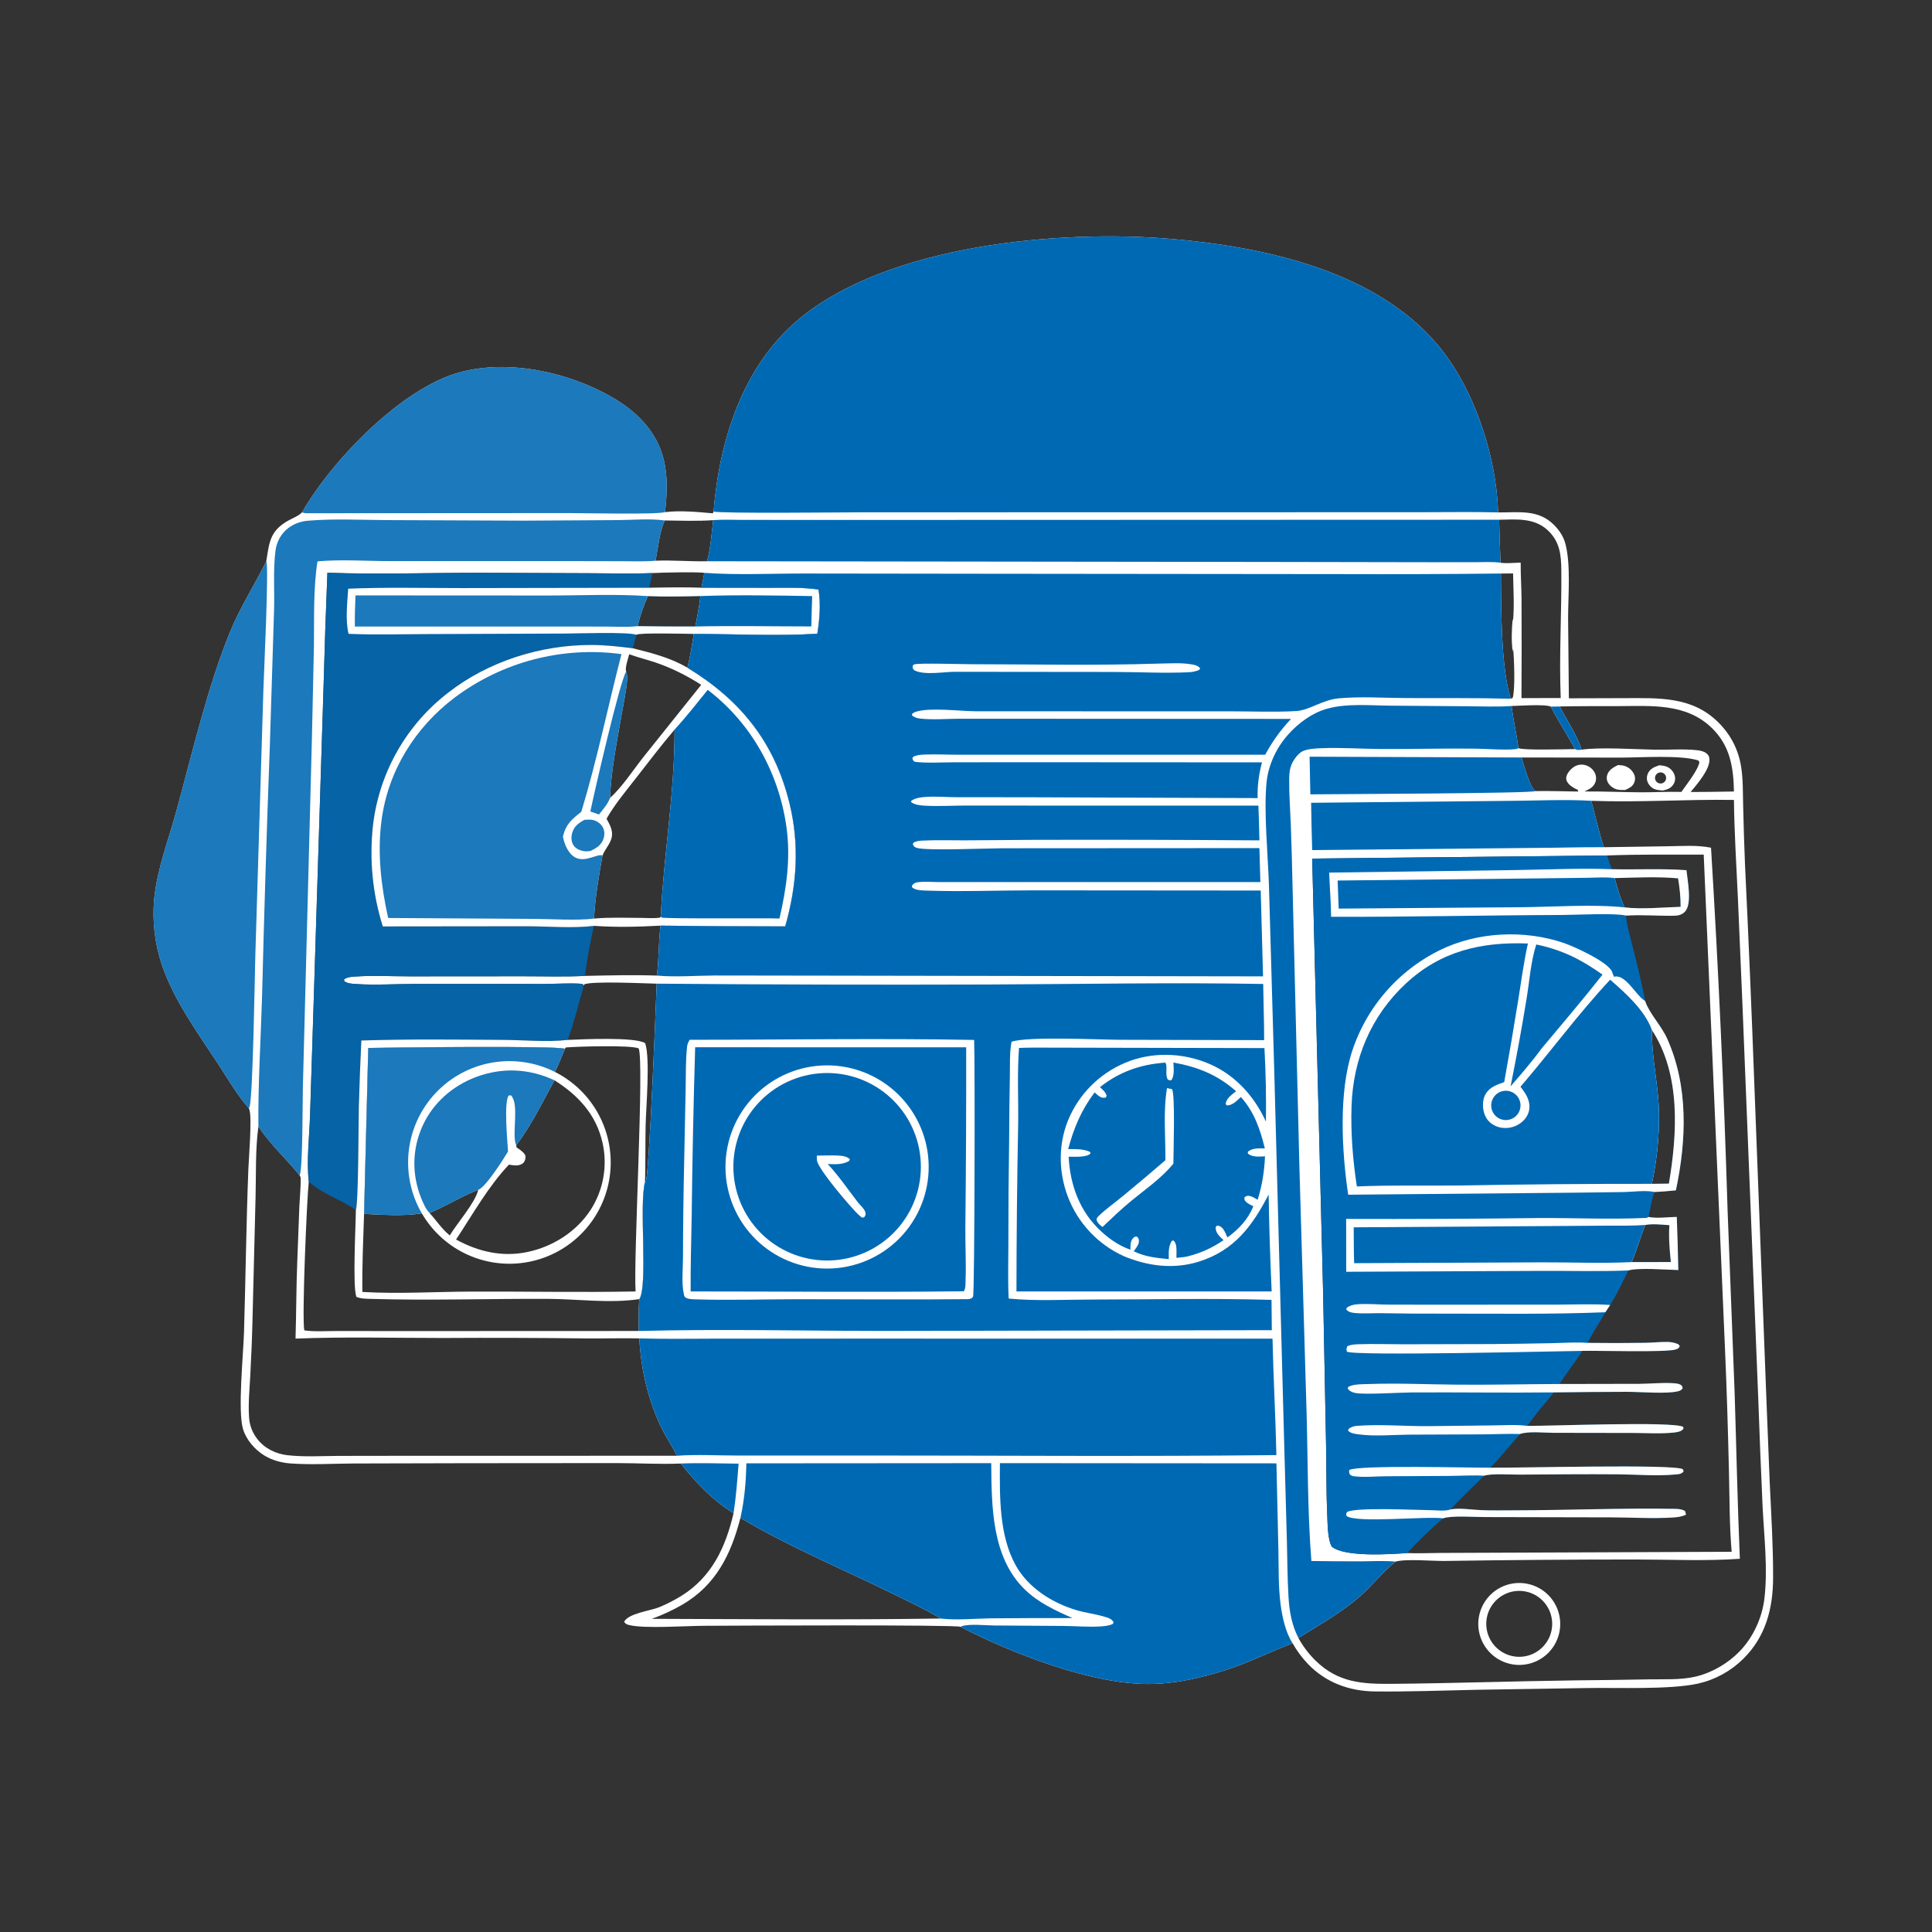
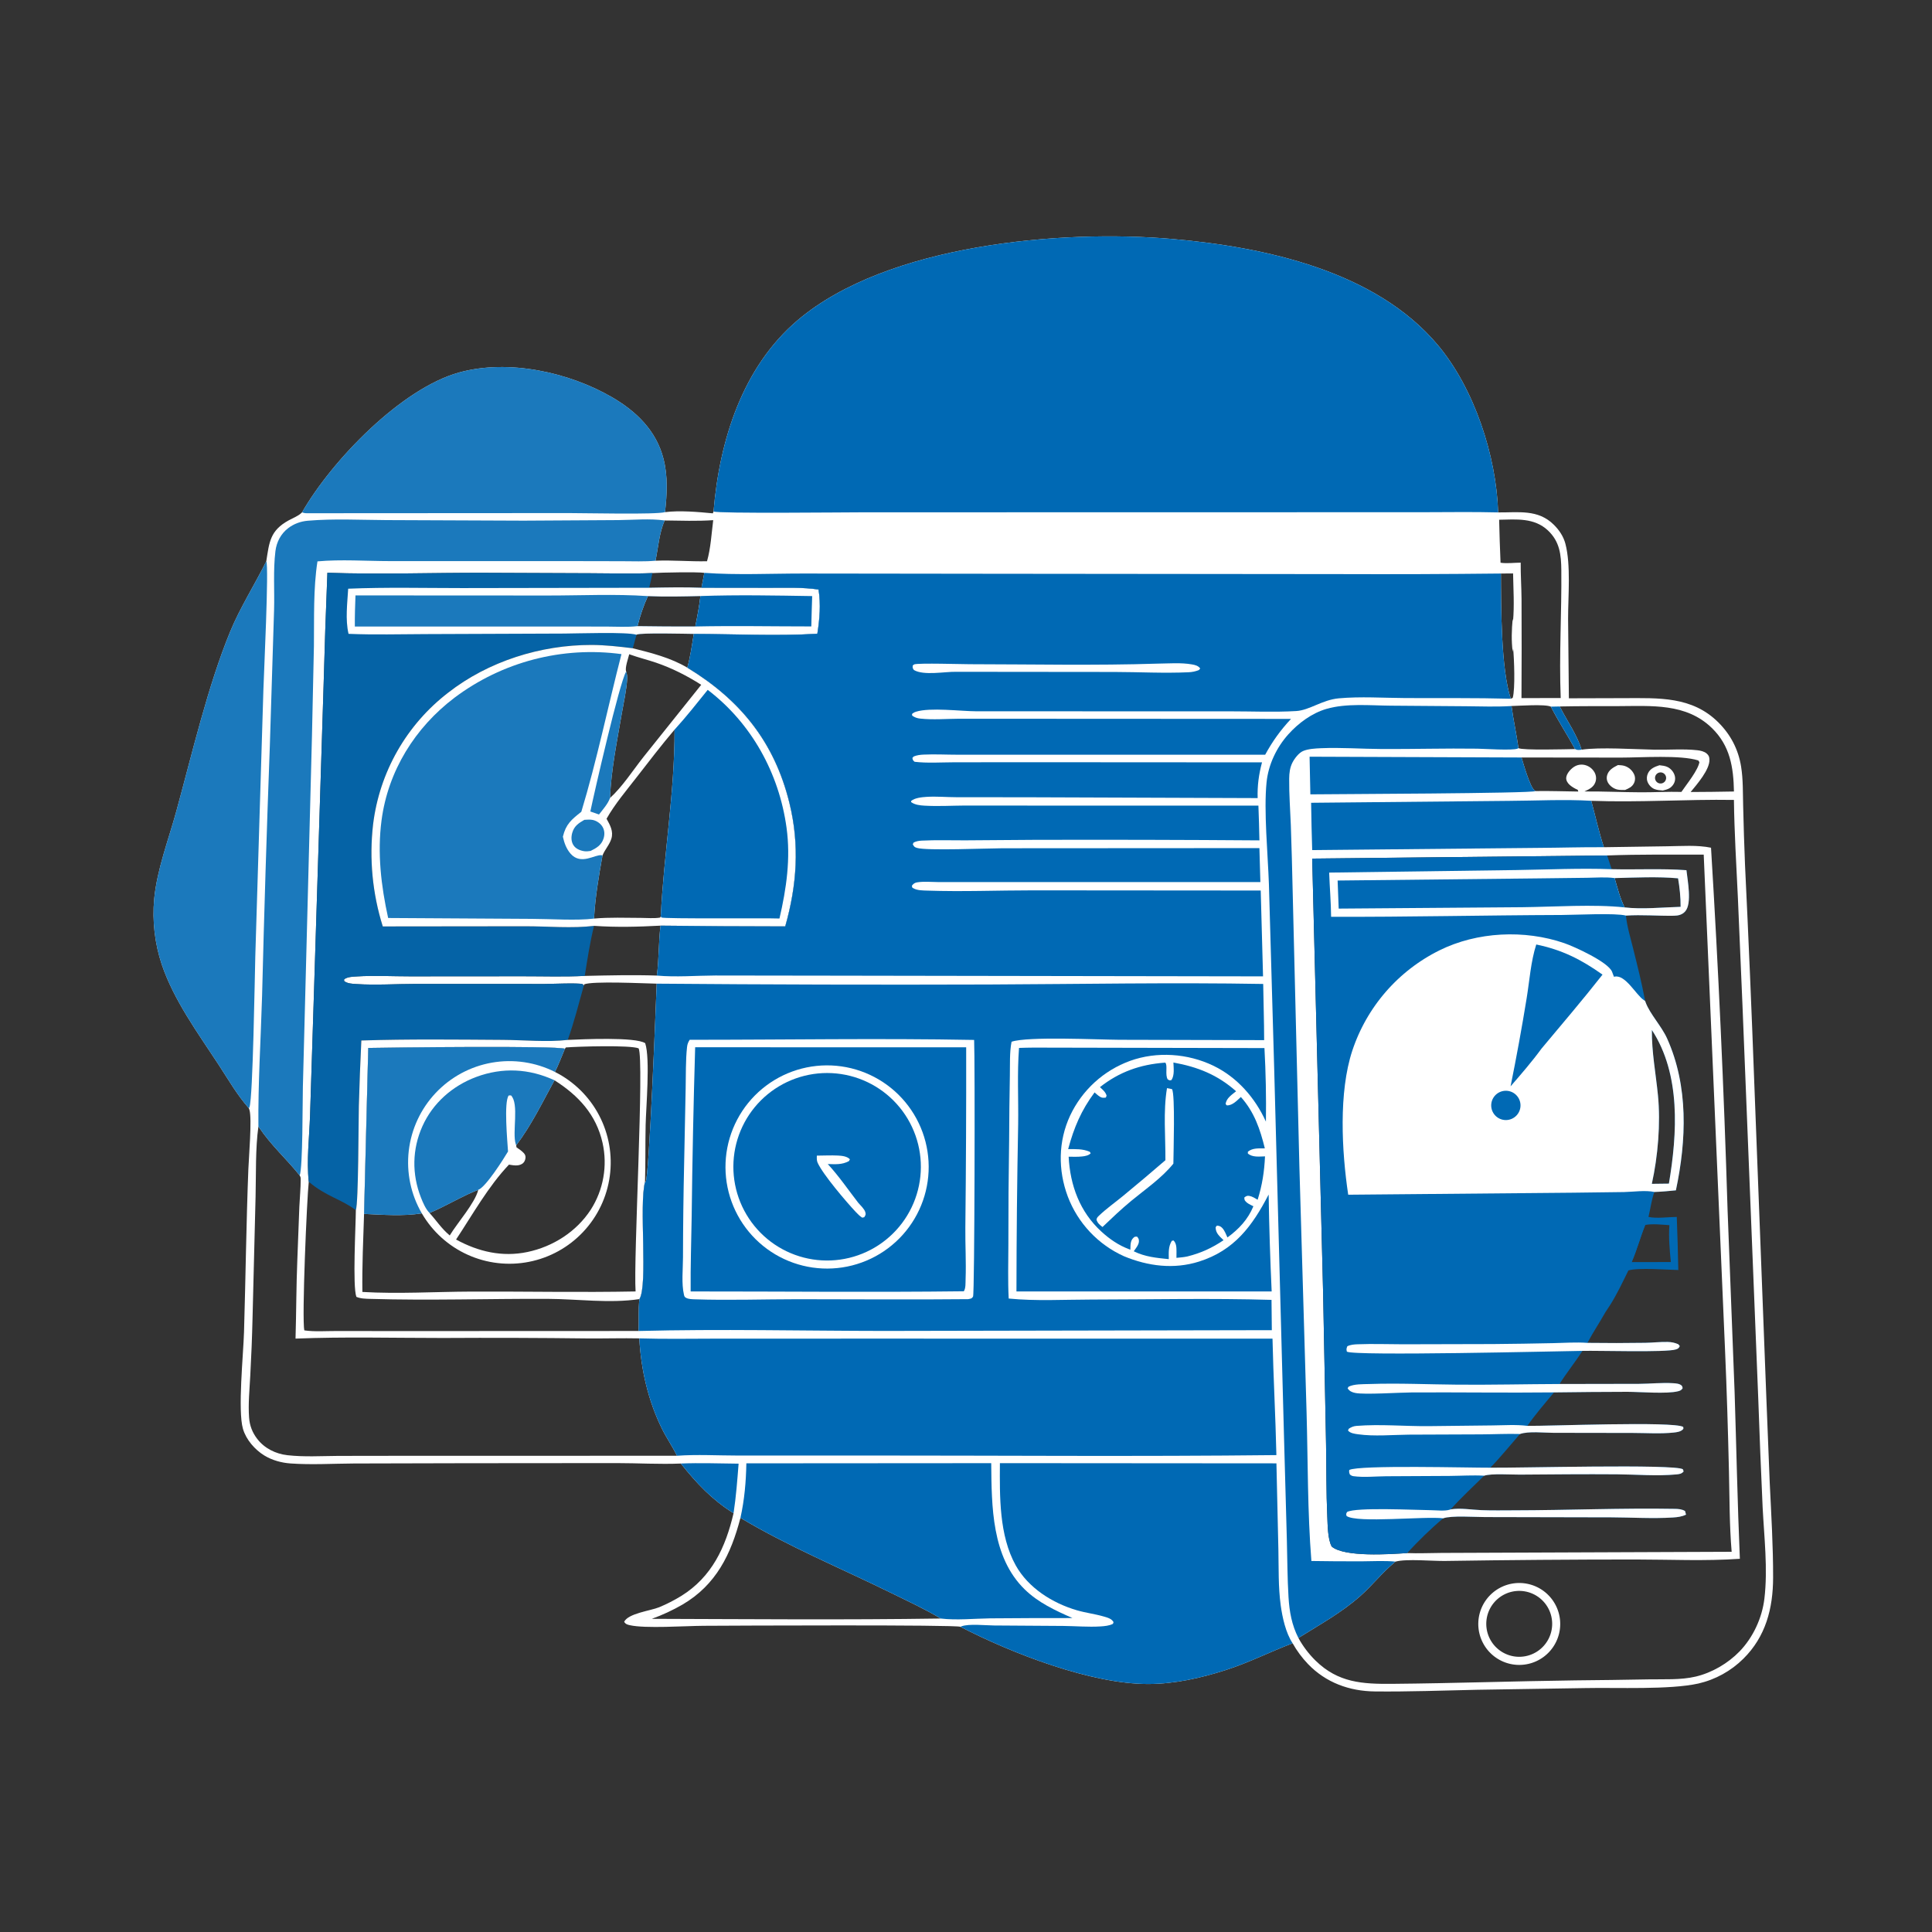
<svg xmlns="http://www.w3.org/2000/svg" width="1024" height="1024">
  <rect width="100%" height="100%" fill="#333333" stroke="none" />
  <path fill="white" d="M378.199 271.1C381.306 233.595 393.428 194.507 422.985 169.543C470.285 129.594 562.105 121.474 621.568 126.687C670.412 130.969 729.08 143.559 762.09 182.908C781.355 205.872 793.116 241.548 794.046 271.589C804.729 271.706 815.202 269.758 823.624 278.185C826.461 281.024 828.672 284.316 829.699 288.217C832.656 299.451 831.103 316.087 831.125 327.955L831.537 370.113L860.895 370.031C879.121 370.002 896.814 369.001 910.736 382.859C917.302 389.395 921.354 397.201 922.826 406.346C923.907 413.066 923.729 420.261 923.905 427.063Q924.259 442.713 924.891 458.354Q927.706 516.673 929.845 575.02L936.258 742.312L937.996 785.97C938.796 802.684 939.831 819.544 939.783 836.278C939.736 852.529 935.863 867.453 924.033 879.144Q922.809 880.359 921.504 881.485Q920.199 882.612 918.819 883.646Q917.439 884.68 915.991 885.616Q914.542 886.551 913.033 887.384Q911.523 888.218 909.96 888.944Q908.396 889.671 906.786 890.287Q905.175 890.904 903.526 891.407Q901.877 891.911 900.197 892.299C884.925 895.695 857.207 894.369 840.289 894.712L783.047 895.612C764.918 896.003 746.878 896.684 728.732 896.498C715.208 896.359 702.748 891.838 693.269 881.973C690.153 878.73 687.296 874.881 685.112 870.952C673.141 875.508 661.865 881.265 649.597 885.187C636.451 889.39 622.72 892.488 608.863 892.554C578.3 892.699 536.077 876.189 509.028 862.229C506.677 861.097 389.586 861.599 372.859 861.709C363.219 861.772 341.919 863.249 333.822 861.384C332.441 861.066 331.566 860.824 330.815 859.573C333.054 855.08 344.667 853.779 349.355 851.881Q355.484 849.331 361.138 845.852C377.323 835.767 384.576 820.077 388.797 802.049C377.228 794.754 369.283 786.283 360.855 775.703C349.65 776.179 338.072 775.47 326.816 775.472L246.187 775.538L187.54 775.68C176.454 775.748 165.026 776.452 153.988 775.663C149.196 775.32 144.279 773.98 140.164 771.481C135.138 768.429 130.436 763.066 128.771 757.31C125.948 747.544 128.978 718.043 129.334 705.997C130.185 677.259 130.515 648.477 131.632 619.748C131.873 613.574 133.617 592.863 132.217 588.283C132.128 587.992 132.017 587.707 131.917 587.419C125.796 580.545 120.9 572.021 115.868 564.322C104.91 547.557 92.216 530.317 85.74 511.215Q85.044 509.127 84.457 507.007Q83.87 504.886 83.393 502.738Q82.916 500.59 82.55 498.42Q82.185 496.251 81.931 494.065Q81.678 491.879 81.537 489.683Q81.397 487.487 81.37 485.287Q81.342 483.087 81.428 480.888Q81.515 478.689 81.714 476.498C83.242 460.702 89.331 445.059 93.507 429.793C101.79 399.518 110.206 363.386 122.007 334.749C127.293 321.922 134.994 309.927 141.142 297.461C142.728 287.333 143.103 281.232 153.015 275.799C155.045 274.686 157.964 273.532 159.638 271.983C159.791 271.842 159.938 271.695 160.089 271.55C175.926 243.982 212.721 205.836 243.447 197.391C269.444 190.246 301.474 197.236 324.44 210.568C337.318 218.043 347.85 228.326 351.646 243.085C354.062 252.479 353.546 261.923 352.475 271.451C360.31 270.459 369.963 271.341 377.83 272.082L378.199 271.1ZM341.868 626.448L342.152 626.628C344.096 624.807 347.684 530.684 348.064 521.362C341.044 521.223 314.004 519.879 309.568 521.744L309.428 522.436C309.178 522.152 309.037 521.706 308.679 521.585C306.601 520.884 291.965 521.519 288.651 521.519L220.218 521.497C209.926 521.497 199.225 522.239 188.99 521.576C186.857 521.438 184.053 521.372 182.374 519.936L182.403 519.047C184.207 517.727 186.832 517.676 188.997 517.54C198.317 516.952 207.981 517.489 217.336 517.483L276.992 517.438C287.925 517.428 299.02 517.799 309.929 517.254C322.598 516.965 335.48 516.657 348.138 517.072C349.317 508.365 348.991 499.376 350.094 490.612Q383.135 490.995 416.178 491.015C422.388 469.161 423.87 447.798 418.404 425.572C410.469 393.302 392.374 370.948 364.29 353.879C365.9 348.008 366.748 341.978 367.715 335.976C389.495 336.026 411.46 337.214 433.2 335.893C434.422 328.136 435.09 320.273 433.836 312.473C425.627 311.226 416.673 311.565 408.367 311.563L371.796 311.52L373.305 303.622C369.885 303.067 350.162 303.447 345.806 303.737C334.942 304.183 323.984 303.87 313.11 303.827L257.188 303.601C229.317 303.504 201.371 304.562 173.524 303.566Q172.296 333.664 171.493 363.776L166.376 526.995L164.331 591.381C163.929 602.681 162.44 615.153 163.648 626.347C162.677 634.933 159.903 699.062 161.304 705.129C166.778 705.92 172.829 705.449 178.389 705.463L213.071 705.497L338.418 705.448C338.768 699.824 338.213 694.145 338.916 688.541C343.513 680.991 338.615 638.732 341.868 626.448ZM392.448 804.5C387.432 823.826 379.557 839.974 361.794 850.429Q353.964 854.956 345.453 858.015C396.481 858.159 447.6 858.625 498.617 857.856C490.398 852.899 481.486 848.806 472.875 844.561C446.094 831.36 418.102 819.837 392.448 804.5ZM919.015 423.976C893.78 423.578 868.616 425.403 843.391 424.435C845.645 432.643 847.42 440.95 850.092 449.042L883.735 448.543C891.301 448.462 899.451 447.782 906.875 449.305Q912.737 545.24 915.652 641.31L919.377 737.865C920.319 767.299 920.902 796.769 922.161 826.189C903.856 827.469 885.112 826.569 866.749 826.561Q816.462 826.575 766.179 827.331C759.596 827.476 745.45 826.079 739.639 827.689L738.97 828.239C732.459 833.658 727.209 840.437 720.849 846.043C710.663 855.019 699.55 860.998 688.183 868.16Q690.012 871.493 692.309 874.523Q694.606 877.552 697.321 880.213C709.28 891.892 722.091 892.608 737.995 892.47C770.322 892.187 802.649 891.051 834.976 890.631Q854.376 890.462 873.773 890.099C881.936 889.95 890.755 890.505 898.741 888.625C907.328 886.605 915.796 881.668 921.928 875.361C929.148 867.937 933.952 857.572 935.171 847.294C937.036 831.571 935.039 814.702 934.231 798.898Q932.902 769.814 931.892 740.716L923.561 533.144L921.104 475.591C920.288 458.393 919.239 441.195 919.015 423.976ZM813.861 419.291C821.366 419.153 828.996 419.461 836.512 419.535L836.268 418.661C834.776 417.976 833.072 417.051 831.871 415.927C830.837 414.958 830.005 413.661 830.128 412.184C830.309 410.012 832.448 407.645 834.188 406.496Q834.493 406.291 834.818 406.117Q835.142 405.944 835.482 405.804Q835.823 405.664 836.175 405.559Q836.528 405.454 836.889 405.385Q837.25 405.316 837.617 405.284Q837.983 405.252 838.351 405.257Q838.719 405.261 839.084 405.303Q839.45 405.345 839.809 405.423Q840.226 405.513 840.63 405.646Q841.035 405.779 841.423 405.955Q841.812 406.13 842.179 406.345Q842.547 406.561 842.89 406.814Q843.233 407.067 843.547 407.355Q843.861 407.643 844.143 407.962Q844.425 408.281 844.672 408.629Q844.918 408.976 845.127 409.348C846.021 410.965 846.213 412.873 845.566 414.613C844.542 417.365 842.244 418.317 839.765 419.49C849.773 419.405 859.764 419.901 869.765 419.936C876.913 419.961 884.026 419.539 891.181 419.733C893.862 415.748 900.205 408.083 900.804 403.555L900.675 403.948L900.167 403.059C890.626 400.033 869.951 401.55 859.136 401.544L806.427 401.485C807.527 405.016 810.908 417.208 813.502 419.103C813.611 419.182 813.741 419.228 813.861 419.291ZM358.82 771.585C356.431 766.72 353.281 762.173 350.858 757.28C343.572 742.562 339.679 725.723 338.863 709.367C329.799 709.188 320.718 709.46 311.651 709.4Q273.229 708.934 234.804 709.156C208.818 709.166 182.586 708.458 156.636 709.486C157.054 695.554 157.017 681.614 157.594 667.669L158.661 639.619C158.871 634.795 159.38 629.889 159.38 625.067C159.38 624.179 159.301 623.779 158.838 623.028C151.35 613.657 144.152 607.708 136.956 597.074C135.329 608.793 135.755 622.227 135.461 634.185L133.848 698.638Q133.484 714.009 132.637 729.361C132.254 736.641 131.484 744.129 132.022 751.402C132.331 755.583 133.739 759.245 136.291 762.583C140.161 767.649 146.054 770.569 152.337 771.286C161.127 772.29 170.388 771.719 179.241 771.656L217.502 771.601L358.82 771.585ZM795.519 303.982C795.607 321.127 795.49 354.582 800.746 370.348L801.771 369.879C803.159 365.105 802.529 349.235 802.006 343.775L801.738 345.436C801.018 339.447 801.195 333.968 801.746 327.986L801.942 329.187C802.675 320.868 802.119 312.285 801.963 303.935L795.519 303.982ZM826.702 374.44C830.395 381.824 835.904 389.483 838.266 397.349C847.917 395.904 866.614 397.159 877.011 397.354C884.441 397.494 892.3 396.816 899.672 397.645C901.297 397.828 903.276 398.266 904.552 399.369C905.646 400.315 905.96 401.032 906.035 402.472C906.318 407.904 899.319 415.807 896.083 419.777Q907.559 419.742 919.032 419.514C918.774 406.61 916.997 395.258 907.314 385.849C893.652 372.573 875.31 374.218 857.753 374.257C847.394 374.28 837.062 374.223 826.702 374.44ZM794.576 275.474Q794.832 286.87 795.319 298.258C798.567 298.77 802.67 298.233 806.002 298.221C805.938 304.643 806.399 311.103 806.447 317.535Q806.578 343.773 806.414 370.011L827.208 369.97C826.299 347.418 827.758 324.783 827.534 302.224C827.453 294.057 826.735 287.061 820.424 281.132C813.182 274.327 803.708 275.294 794.576 275.474ZM801.138 374.202C802.107 381.694 803.808 389.061 804.823 396.532C807.186 397.777 830.16 397.097 834.818 397.025C830.68 389.458 825.918 382.211 821.989 374.541C818.989 373.101 805.121 374.108 801.138 374.202ZM347.442 297.194C356.481 296.812 365.635 297.672 374.736 297.473C376.709 290.533 377.11 282.852 378.02 275.699C369.535 276.285 360.801 275.961 352.292 275.854C349.391 282.462 348.886 290.176 347.442 297.194ZM917.812 822.48C916.622 808.452 916.712 794.259 916.387 780.189C915.885 758.507 915.23 736.743 914.286 715.077L903.007 452.972C885.977 452.999 868.84 452.768 851.827 453.413L695.49 455.059L701.283 685.501L702.839 765.568C703.06 778.2 702.905 790.899 703.487 803.515C703.692 807.977 703.666 815.761 705.838 819.707C712.583 825.442 736.885 823.766 745.8 823.163C751.844 823.414 758.008 823.108 764.065 823.084L801.268 822.934L917.812 822.48Z" />
  <path fill="#0069B4" d="M378.199 271.1C381.306 233.595 393.428 194.507 422.985 169.543C470.285 129.594 562.105 121.474 621.568 126.687C670.412 130.969 729.08 143.559 762.09 182.908C781.355 205.872 793.116 241.548 794.046 271.589C780.501 271.236 766.893 271.486 753.34 271.488L679.15 271.498L457.179 271.538C448.095 271.54 380.609 272.27 378.199 271.1Z" />
  <path fill="#0069B4" d="M529.97 775.499L676.533 775.607L677.571 821.292C677.772 831.051 677.48 841.131 678.797 850.81C679.669 857.222 681.475 865.492 685.112 870.952C673.141 875.508 661.865 881.265 649.597 885.187C636.451 889.39 622.72 892.488 608.863 892.554C578.3 892.699 536.077 876.189 509.028 862.229C509.238 862.144 509.446 862.053 509.659 861.973C513.497 860.541 522.321 861.486 526.761 861.537L563.568 861.782C570.103 861.85 576.793 862.44 583.304 862.037C585.485 861.902 587.951 861.673 589.906 860.658L590.194 859.744C589.156 857.877 586.873 857.319 584.945 856.761C580.286 855.414 575.432 854.842 570.78 853.485C557.824 849.707 544.979 841.622 538.317 829.609C529.522 813.749 529.862 793.166 529.97 775.499Z" />
  <path fill="#0069B4" fill-opacity="0.894" d="M160.089 271.55C175.926 243.982 212.721 205.836 243.447 197.391C269.444 190.246 301.474 197.236 324.44 210.568C337.318 218.043 347.85 228.326 351.646 243.085C354.062 252.479 353.546 261.923 352.475 271.451C347.729 272.815 310.392 271.941 301.439 271.943L162.736 272.027C161.638 272.02 161.083 271.936 160.089 271.55Z" />
  <path fill="#0069B4" fill-opacity="0.894" d="M141.142 297.461C142.604 300.34 139.839 357.475 139.604 365.619L135.314 506.894C135.033 516.884 134.061 581.922 132.233 586.754C132.146 586.984 132.022 587.198 131.917 587.419C125.796 580.545 120.9 572.021 115.868 564.322C104.91 547.557 92.216 530.317 85.74 511.215Q85.044 509.127 84.457 507.007Q83.87 504.886 83.393 502.738Q82.916 500.59 82.55 498.42Q82.185 496.251 81.931 494.065Q81.678 491.879 81.537 489.683Q81.397 487.487 81.37 485.287Q81.342 483.087 81.428 480.888Q81.515 478.689 81.714 476.498C83.242 460.702 89.331 445.059 93.507 429.793C101.79 399.518 110.206 363.386 122.007 334.749C127.293 321.922 134.994 309.927 141.142 297.461Z" />
  <path fill="#0069B4" d="M360.855 775.703C371.024 775.281 381.295 775.682 391.476 775.771C390.785 784.538 390.137 793.351 388.797 802.049C377.228 794.754 369.283 786.283 360.855 775.703Z" />
  <path fill="#0069B4" fill-opacity="0.894" d="M173.524 303.566C201.371 304.562 229.317 303.504 257.188 303.601L313.11 303.827C323.984 303.87 334.942 304.183 345.806 303.737Q345.035 307.654 344.074 311.528C353.323 311.357 362.548 311.162 371.796 311.52L408.367 311.563C416.673 311.565 425.627 311.226 433.836 312.473C435.09 320.273 434.422 328.136 433.2 335.893C411.46 337.214 389.495 336.026 367.715 335.976C364.201 335.955 339.244 335.271 337.418 336.378C337.394 336.392 337.381 336.418 337.362 336.438L335.386 343.593C345.189 346.04 355.55 348.645 364.29 353.879C392.374 370.948 410.469 393.302 418.404 425.572C423.87 447.798 422.388 469.161 416.178 491.015Q383.135 490.995 350.094 490.612C338.273 491.246 326.66 491.55 314.841 490.72C312.704 499.458 311.326 508.375 309.929 517.254C299.02 517.799 287.925 517.428 276.992 517.438L217.336 517.483C207.981 517.489 198.317 516.952 188.997 517.54C186.832 517.676 184.207 517.727 182.403 519.047L182.374 519.936C184.053 521.372 186.857 521.438 188.99 521.576C199.225 522.239 209.926 521.497 220.218 521.497L288.651 521.519C291.965 521.519 306.601 520.884 308.679 521.585C309.037 521.706 309.178 522.152 309.428 522.436C306.732 531.985 304.277 541.855 300.919 551.18C308.377 550.837 336.919 549.499 341.972 552.923C344.687 561.066 342.404 586.995 342.201 596.279C341.981 606.328 342.172 616.406 341.868 626.448C338.615 638.732 343.513 680.991 338.916 688.541C323.028 690.94 306.137 688.482 290.117 688.421C258.907 688.304 227.52 689.359 196.339 688.438C193.885 688.365 191.156 688.349 188.88 687.35C186.823 681.732 188.559 649.608 188.609 641.411C180.816 635.5 172.748 634.128 163.648 626.347C162.44 615.153 163.929 602.681 164.331 591.381L166.376 526.995L171.493 363.776Q172.296 333.664 173.524 303.566ZM314.841 490.72C326.66 491.55 338.273 491.246 350.094 490.612Q383.135 490.995 416.178 491.015C422.388 469.161 423.87 447.798 418.404 425.572C410.469 393.302 392.374 370.948 364.29 353.879C355.55 348.645 345.189 346.04 335.386 343.593C328.093 342.705 320.843 341.853 313.482 341.84C286.53 341.795 258.834 350.514 237.519 367.145Q236.497 367.931 235.495 368.742Q234.493 369.553 233.511 370.389Q232.529 371.225 231.569 372.084Q230.608 372.944 229.669 373.828Q228.73 374.711 227.813 375.618Q226.896 376.524 226.002 377.453Q225.108 378.382 224.238 379.333Q223.367 380.284 222.52 381.256Q221.674 382.228 220.851 383.221Q220.029 384.214 219.232 385.227Q218.434 386.24 217.662 387.273Q216.89 388.305 216.144 389.357Q215.398 390.408 214.678 391.478Q213.958 392.547 213.265 393.635Q212.572 394.722 211.906 395.826Q211.24 396.93 210.602 398.05Q209.964 399.17 209.354 400.306Q208.743 401.441 208.161 402.592Q207.58 403.742 207.027 404.907Q206.473 406.072 205.95 407.25Q205.426 408.428 204.931 409.618Q204.436 410.809 203.972 412.011Q203.507 413.214 203.072 414.428Q202.637 415.641 202.232 416.866Q201.828 418.09 201.454 419.323Q201.08 420.557 200.736 421.8Q200.393 423.043 200.081 424.294Q199.768 425.544 199.487 426.803Q199.206 428.061 198.956 429.326Q198.706 430.59 198.488 431.861Q198.27 433.132 198.083 434.407Q197.896 435.683 197.741 436.963Q197.349 440.36 197.135 443.773Q196.922 447.186 196.888 450.606Q196.853 454.026 196.998 457.443Q197.143 460.859 197.467 464.264Q197.791 467.668 198.293 471.051Q198.795 474.434 199.473 477.785Q200.152 481.137 201.005 484.449Q201.858 487.761 202.884 491.023L278.714 490.937C290.272 490.94 303.502 492.138 314.841 490.72ZM343.402 315.952C341.009 321.141 339.288 326.341 337.879 331.871Q353.202 332.113 368.527 332.044C369.604 326.675 370.625 321.365 371.239 315.917C362.019 316.133 352.613 316.361 343.402 315.952ZM338.916 688.541C343.513 680.991 338.615 638.732 341.868 626.448C342.172 616.406 341.981 606.328 342.201 596.279C342.404 586.995 344.687 561.066 341.972 552.923C336.919 549.499 308.377 550.837 300.919 551.18C290.102 552.445 277.552 551.224 266.529 551.154C241.582 550.996 216.448 550.684 191.52 551.485Q190.68 568.825 190.198 586.178C189.989 594.274 190.023 637.523 188.609 641.411C188.559 649.608 186.823 681.732 188.88 687.35C191.156 688.349 193.885 688.365 196.339 688.438C227.52 689.359 258.907 688.304 290.117 688.421C306.137 688.482 323.028 690.94 338.916 688.541Z" />
  <path fill="white" d="M202.884 491.023Q201.858 487.761 201.005 484.449Q200.152 481.137 199.473 477.785Q198.795 474.434 198.293 471.051Q197.791 467.668 197.467 464.264Q197.143 460.859 196.998 457.443Q196.853 454.026 196.888 450.606Q196.922 447.186 197.135 443.773Q197.349 440.36 197.741 436.963Q197.896 435.683 198.083 434.407Q198.27 433.132 198.488 431.861Q198.706 430.59 198.956 429.326Q199.206 428.061 199.487 426.803Q199.768 425.544 200.081 424.294Q200.393 423.043 200.736 421.8Q201.08 420.557 201.454 419.323Q201.828 418.09 202.232 416.866Q202.637 415.641 203.072 414.428Q203.507 413.214 203.972 412.011Q204.436 410.809 204.931 409.618Q205.426 408.428 205.95 407.25Q206.473 406.072 207.027 404.907Q207.58 403.742 208.161 402.592Q208.743 401.441 209.354 400.306Q209.964 399.17 210.602 398.05Q211.24 396.93 211.906 395.826Q212.572 394.722 213.265 393.635Q213.958 392.547 214.678 391.478Q215.398 390.408 216.144 389.357Q216.89 388.305 217.662 387.273Q218.434 386.24 219.232 385.227Q220.029 384.214 220.851 383.221Q221.674 382.228 222.52 381.256Q223.367 380.284 224.238 379.333Q225.108 378.382 226.002 377.453Q226.896 376.524 227.813 375.618Q228.73 374.711 229.669 373.828Q230.608 372.944 231.569 372.084Q232.529 371.225 233.511 370.389Q234.493 369.553 235.495 368.742Q236.497 367.931 237.519 367.145C258.834 350.514 286.53 341.795 313.482 341.84C320.843 341.853 328.093 342.705 335.386 343.593C345.189 346.04 355.55 348.645 364.29 353.879C392.374 370.948 410.469 393.302 418.404 425.572C423.87 447.798 422.388 469.161 416.178 491.015Q383.135 490.995 350.094 490.612C338.273 491.246 326.66 491.55 314.841 490.72C303.502 492.138 290.272 490.94 278.714 490.937L202.884 491.023ZM319.338 453.42C317.36 464.441 315.456 475.667 314.849 486.863C323.044 486.123 331.493 486.483 339.722 486.502C343.057 486.51 346.628 486.875 349.919 486.338L350.223 485.628C351.821 452.622 357.638 419.825 357.532 386.721C350.538 394.945 343.93 403.605 337.305 412.13C331.871 419.121 325.852 426.244 321.484 433.947C323.327 437.277 325.244 440.58 324.046 444.502C323.025 447.842 320.548 450.292 319.338 453.42ZM331.882 355.915C332.306 357.278 332.518 358.377 332.429 359.812C332.049 365.925 330.595 372.214 329.557 378.249C327.051 392.81 323.898 408.23 323.325 422.954C329.902 416.971 335.505 408.233 341.049 401.216L371.66 362.958C364.117 358.153 356.187 354.125 347.715 351.231C343.197 349.687 338.545 348.581 334.056 346.956L333.503 346.752C332.998 348.838 331.112 354.074 331.882 355.915Z" />
  <path fill="#0069B4" fill-opacity="0.894" d="M205.724 486.555C201.986 469.547 199.936 452.158 202.225 434.78C205.673 408.604 219.96 385.652 240.892 369.797Q242.064 368.916 243.257 368.064Q244.449 367.211 245.662 366.389Q246.876 365.566 248.108 364.772Q249.341 363.979 250.593 363.216Q251.845 362.453 253.115 361.721Q254.385 360.989 255.672 360.287Q256.96 359.586 258.264 358.917Q259.568 358.247 260.888 357.609Q262.208 356.972 263.543 356.366Q264.878 355.761 266.228 355.188Q267.577 354.615 268.94 354.076Q270.303 353.536 271.679 353.029Q273.054 352.523 274.442 352.05Q275.83 351.577 277.228 351.138Q278.627 350.7 280.036 350.295Q281.445 349.89 282.864 349.52Q284.282 349.15 285.709 348.814Q287.136 348.478 288.571 348.177Q290.006 347.876 291.447 347.611Q292.889 347.345 294.337 347.114Q295.784 346.883 297.237 346.688Q298.69 346.492 300.147 346.332Q301.605 346.172 303.065 346.048Q304.526 345.923 305.989 345.834Q307.453 345.745 308.918 345.692Q310.383 345.639 311.848 345.621Q313.314 345.603 314.78 345.621Q316.246 345.64 317.711 345.693Q319.176 345.747 320.639 345.836Q322.103 345.926 323.563 346.05Q325.024 346.175 326.481 346.336Q327.938 346.496 329.391 346.692C322.225 374.453 316.423 402.832 308.115 430.254C302.865 434.43 299.937 436.777 298.341 443.452C299.039 446.734 300.205 449.988 302.476 452.539C308 458.742 315.409 452.747 318.885 453.279C319.041 453.303 319.187 453.373 319.338 453.42C317.36 464.441 315.456 475.667 314.849 486.863C305.938 488.033 291.457 487.031 281.966 487.014L205.724 486.555Z" />
  <path fill="#0069B4" d="M375.108 365.638C398.333 383.339 412.928 409.856 416.883 438.703C419.123 455.041 416.827 470.915 413.133 486.832C405.863 486.519 351.753 487.109 350.513 486.273L350.223 485.628C351.821 452.622 357.638 419.825 357.532 386.721C363.689 379.989 369.372 372.733 375.108 365.638Z" />
  <path fill="#0069B4" fill-opacity="0.894" d="M312.894 430.104C314.86 420.618 328.325 361.793 331.882 355.915C332.306 357.278 332.518 358.377 332.429 359.812C332.049 365.925 330.595 372.214 329.557 378.249C327.051 392.81 323.898 408.23 323.325 422.954C322.193 426.109 319.505 429.074 317.477 431.706L312.894 430.104Z" />
  <path fill="#0069B4" fill-opacity="0.894" d="M309.723 434.527C311.166 434.433 312.788 434.29 314.207 434.598C316.292 435.051 318.374 436.475 319.424 438.347C320.519 440.297 320.552 442.516 319.838 444.601C318.656 448.051 316.093 449.499 313.011 451.024C311.875 451.186 310.738 451.329 309.594 451.148C307.385 450.799 305.092 449.854 303.876 447.878C302.693 445.957 302.694 443.564 303.289 441.451C304.312 437.814 306.62 436.319 309.723 434.527Z" />
  <path fill="white" d="M300.919 551.18C308.377 550.837 336.919 549.499 341.972 552.923C344.687 561.066 342.404 586.995 342.201 596.279C341.981 606.328 342.172 616.406 341.868 626.448C338.615 638.732 343.513 680.991 338.916 688.541C323.028 690.94 306.137 688.482 290.117 688.421C258.907 688.304 227.52 689.359 196.339 688.438C193.885 688.365 191.156 688.349 188.88 687.35C186.823 681.732 188.559 649.608 188.609 641.411C190.023 637.523 189.989 594.274 190.198 586.178Q190.68 568.825 191.52 551.485C216.448 550.684 241.582 550.996 266.529 551.154C277.552 551.224 290.102 552.445 300.919 551.18ZM192.958 643.396C192.504 657.159 191.885 670.99 192.068 684.76C211.218 685.872 230.565 684.645 249.736 684.57C278.787 684.455 307.828 685.072 336.875 684.497C335.677 667.635 341.547 561.789 338.489 555.652C334.035 553.831 306.399 554.656 299.929 555.168L299.417 555.877C295.358 554.155 205.394 555.203 195.18 555.436L192.958 643.396Z" />
  <path fill="white" d="M195.18 555.436C205.394 555.203 295.358 554.155 299.417 555.877C297.691 559.945 296.123 564.209 294.132 568.147Q295.061 568.615 295.972 569.118Q296.882 569.621 297.773 570.159Q298.663 570.698 299.532 571.27Q300.401 571.842 301.246 572.448Q302.092 573.053 302.914 573.691Q303.736 574.329 304.533 574.998Q305.329 575.667 306.099 576.367Q306.869 577.066 307.612 577.795Q308.354 578.524 309.068 579.281Q309.781 580.038 310.465 580.822Q311.149 581.606 311.802 582.416Q312.455 583.226 313.076 584.061Q313.697 584.896 314.285 585.754Q314.873 586.612 315.427 587.492Q315.982 588.372 316.502 589.273Q317.022 590.175 317.507 591.095Q317.991 592.016 318.44 592.954Q318.889 593.893 319.301 594.848Q319.713 595.803 320.087 596.774Q320.462 597.745 320.799 598.729Q321.135 599.713 321.434 600.71Q321.732 601.706 321.992 602.714Q322.252 603.721 322.472 604.738Q322.692 605.755 322.873 606.779Q323.054 607.804 323.195 608.835Q323.336 609.865 323.437 610.901Q323.538 611.936 323.599 612.975Q323.659 614.013 323.68 615.053Q323.701 616.094 323.681 617.134Q323.661 618.174 323.601 619.213Q323.541 620.251 323.441 621.287Q323.34 622.322 323.2 623.353Q323.06 624.384 322.88 625.409Q322.7 626.433 322.48 627.45Q322.26 628.467 322.001 629.475Q321.742 630.482 321.445 631.479Q321.147 632.476 320.811 633.46Q320.475 634.445 320.101 635.416Q319.727 636.386 319.315 637.342Q318.904 638.298 318.456 639.237Q318.008 640.176 317.524 641.096Q317.04 642.017 316.521 642.919Q316.001 643.82 315.447 644.701Q314.894 645.581 314.306 646.44Q313.718 647.298 313.098 648.134Q312.478 648.969 311.825 649.779Q311.173 650.59 310.49 651.374Q309.807 652.159 309.094 652.916Q308.381 653.674 307.639 654.403Q306.897 655.133 306.127 655.833Q305.358 656.533 304.562 657.203Q303.766 657.872 302.944 658.511Q302.123 659.149 301.277 659.755Q300.432 660.361 299.563 660.934Q298.695 661.507 297.805 662.046Q296.915 662.585 296.005 663.089Q295.095 663.593 294.166 664.061Q293.237 664.529 292.29 664.961Q291.344 665.393 290.381 665.788Q289.419 666.183 288.442 666.541Q287.465 666.898 286.475 667.217Q285.485 667.537 284.483 667.818Q283.481 668.098 282.469 668.34Q281.457 668.582 280.437 668.784Q279.417 668.986 278.389 669.149Q277.361 669.312 276.328 669.434Q275.295 669.557 274.258 669.64Q273.221 669.722 272.182 669.765Q271.142 669.807 270.102 669.809Q269.061 669.811 268.022 669.773Q266.982 669.735 265.945 669.656Q264.907 669.578 263.874 669.459Q262.84 669.341 261.812 669.182Q260.784 669.024 259.762 668.826Q258.741 668.627 257.728 668.39Q256.715 668.152 255.713 667.875Q254.71 667.599 253.718 667.283Q252.727 666.968 251.748 666.614Q250.77 666.261 249.806 665.87Q248.842 665.479 247.894 665.05Q246.946 664.622 246.015 664.158Q245.084 663.693 244.172 663.193Q243.26 662.692 242.367 662.157Q241.475 661.622 240.605 661.052Q239.734 660.483 238.886 659.88Q238.038 659.278 237.214 658.642Q236.39 658.007 235.591 657.341Q234.792 656.674 234.02 655.977Q233.248 655.28 232.503 654.554Q231.758 653.828 231.042 653.073Q230.326 652.318 229.64 651.536Q228.953 650.755 228.298 649.947Q227.642 649.139 227.019 648.306Q226.395 647.474 225.804 646.617Q225.213 645.761 224.655 644.883Q224.098 644.004 223.575 643.105C213.725 644.7 202.895 643.856 192.958 643.396L195.18 555.436ZM273.595 607.035L273.758 608.114C275.063 608.992 276.388 609.899 277.496 611.024C278.259 611.799 278.64 612.643 278.524 613.726C278.386 615.015 277.856 616.142 276.726 616.861C274.632 618.194 272.045 617.631 269.758 617.28C258.821 628.773 250.472 643.773 241.725 656.975C253.542 663.442 266.228 666.387 279.552 663.587C293.129 660.733 305.541 652.822 313.144 641.114Q313.763 640.143 314.334 639.144Q314.904 638.144 315.425 637.117Q315.946 636.09 316.416 635.039Q316.885 633.988 317.303 632.916Q317.72 631.843 318.084 630.751Q318.449 629.659 318.759 628.55Q319.069 627.441 319.324 626.319Q319.58 625.196 319.78 624.063Q319.979 622.929 320.123 621.787Q320.267 620.644 320.355 619.497Q320.442 618.349 320.473 617.198Q320.504 616.047 320.479 614.896Q320.453 613.745 320.371 612.597Q320.289 611.449 320.151 610.306Q320.013 609.163 319.818 608.028Q319.624 606.894 319.374 605.77C315.989 590.728 306.57 580.628 293.897 572.573C287.539 584.164 281.632 596.482 273.595 607.035ZM227.65 642.891C231.435 647.044 233.92 651.104 238.375 654.814C242.403 648.122 251.723 637.729 253.496 630.631C244.635 634.069 236.49 639.239 227.65 642.891Z" />
  <path fill="#0069B4" fill-opacity="0.894" d="M195.18 555.436C205.394 555.203 295.358 554.155 299.417 555.877C297.691 559.945 296.123 564.209 294.132 568.147Q293.171 567.663 292.192 567.219Q291.212 566.774 290.216 566.369Q289.219 565.964 288.208 565.599Q287.196 565.234 286.17 564.91Q285.144 564.586 284.106 564.303Q283.069 564.021 282.02 563.78Q280.972 563.539 279.915 563.34Q278.858 563.141 277.793 562.985Q276.729 562.829 275.66 562.715Q274.59 562.602 273.517 562.531Q272.443 562.461 271.368 562.433Q270.293 562.406 269.217 562.421Q268.142 562.437 267.068 562.495Q265.994 562.554 264.923 562.656Q263.852 562.757 262.786 562.902Q261.72 563.046 260.661 563.233Q259.602 563.42 258.551 563.649Q257.5 563.878 256.459 564.149Q255.418 564.421 254.389 564.733Q253.359 565.046 252.343 565.399Q251.328 565.753 250.327 566.147Q249.326 566.541 248.341 566.975Q247.357 567.408 246.391 567.881Q245.425 568.354 244.478 568.865Q243.532 569.376 242.607 569.925Q241.681 570.473 240.779 571.059Q239.876 571.644 238.998 572.265Q238.12 572.886 237.267 573.541Q236.414 574.197 235.588 574.886Q234.763 575.575 233.965 576.297Q233.167 577.019 232.399 577.772Q231.631 578.525 230.894 579.308Q230.157 580.091 229.451 580.903Q228.746 581.716 228.074 582.555Q227.402 583.395 226.764 584.261Q226.126 585.127 225.523 586.018Q224.92 586.909 224.353 587.823Q223.787 588.737 223.257 589.673Q222.727 590.61 222.236 591.566Q221.744 592.523 221.291 593.499Q220.838 594.474 220.424 595.467Q220.011 596.46 219.637 597.469Q219.264 598.478 218.931 599.5Q218.598 600.523 218.307 601.559Q218.015 602.594 217.766 603.64Q217.516 604.687 217.308 605.742Q217.1 606.797 216.935 607.86Q216.77 608.923 216.647 609.992Q216.525 611.06 216.445 612.133Q216.365 613.206 216.328 614.281Q216.292 615.356 216.298 616.432Q216.305 617.507 216.354 618.582Q216.403 619.656 216.496 620.728Q216.588 621.8 216.724 622.867Q216.859 623.934 217.037 624.995Q217.215 626.055 217.435 627.108Q217.655 628.161 217.918 629.204Q218.18 630.247 218.484 631.279Q218.788 632.311 219.133 633.33Q219.477 634.349 219.863 635.353Q220.248 636.357 220.674 637.345Q221.099 638.333 221.564 639.303Q222.028 640.274 222.531 641.224Q223.034 642.175 223.575 643.105C213.725 644.7 202.895 643.856 192.958 643.396L195.18 555.436Z" />
  <path fill="#0069B4" fill-opacity="0.894" d="M227.65 642.891C225.575 640.763 224.17 637.43 223.094 634.684C218.242 622.299 218.438 609.1 223.882 596.939C229.376 584.663 239.835 575.503 252.363 570.824C266.303 565.617 280.474 566.359 293.897 572.573C287.539 584.164 281.632 596.482 273.595 607.035C273.516 606.812 273.43 606.591 273.356 606.366C271.365 600.324 275.269 585.018 270.836 580.576L269.632 580.621C266.97 584.022 268.949 605.057 269.264 610.309C266.781 614.513 257.433 629.226 253.496 630.631C244.635 634.069 236.49 639.239 227.65 642.891Z" />
  <path fill="white" d="M344.074 311.528C353.323 311.357 362.548 311.162 371.796 311.52L408.367 311.563C416.673 311.565 425.627 311.226 433.836 312.473C435.09 320.273 434.422 328.136 433.2 335.893C411.46 337.214 389.495 336.026 367.715 335.976C364.201 335.955 339.244 335.271 337.418 336.378C337.394 336.392 337.381 336.418 337.362 336.438C332.659 334.827 305.758 335.772 299.074 335.8L225.675 336.081C212.051 336.118 198.345 336.527 184.735 335.944C182.96 328.282 184.091 319.797 184.548 312.026C204.714 311.183 224.837 311.699 245.011 311.697L344.074 311.528ZM337.879 331.871Q353.202 332.113 368.527 332.044C369.604 326.675 370.625 321.365 371.239 315.917C362.019 316.133 352.613 316.361 343.402 315.952C341.009 321.141 339.288 326.341 337.879 331.871Z" />
  <path fill="#0069B4" fill-opacity="0.894" d="M188.408 315.58L290.431 315.633C307.937 315.646 325.956 314.751 343.402 315.952C341.009 321.141 339.288 326.341 337.879 331.871C332.465 332.5 326.49 332.09 321.03 332.092L289.896 332.082L188.071 332.077C188.024 326.567 188.199 321.085 188.408 315.58Z" />
  <path fill="#0069B4" d="M371.239 315.917C390.882 315.219 410.813 315.626 430.472 315.937C430.317 321.297 430.1 326.663 430.01 332.023C409.549 332.021 388.978 331.615 368.527 332.044C369.604 326.675 370.625 321.365 371.239 315.917Z" />
  <path fill="#0069B4" d="M373.305 303.622C390.629 304.87 408.516 303.967 425.909 303.982L524.75 304.105L710.056 304.288Q752.789 304.453 795.519 303.982C795.607 321.127 795.49 354.582 800.746 370.348C782.048 369.839 763.471 370.085 744.781 369.983C733.166 369.92 721.15 369.086 709.583 370.132C700.804 370.926 694.059 376.457 686.996 376.871C675.508 377.544 663.755 377.022 652.227 377.023L585.742 377.011L517.578 377.001C509.113 376.968 493.041 374.866 485.517 377.222C484.834 377.436 484.324 377.648 483.749 378.1C483.615 378.206 483.506 378.341 483.384 378.461L483.495 379.318C484.888 380.27 486.08 380.695 487.769 380.877C494.408 381.592 501.65 380.984 508.355 380.946L545.103 380.962L684.267 381.03C678.731 386.947 674.436 392.911 670.566 400.022L547.784 400.02L507.711 400.016C501.673 400.015 495.528 399.681 489.503 399.957C487.671 400.041 485.991 400.255 484.281 400.95L483.579 401.724C483.854 402.916 483.84 402.985 484.769 403.767C491.441 404.558 498.571 404.053 505.301 404.034L541.075 403.99L668.893 404.067C667.202 410.391 666.37 416.455 666.584 423.006L544.3 422.566L507.009 422.539C501.768 422.531 496.265 422.022 491.058 422.356C488.643 422.511 484.74 422.903 482.927 424.538L482.912 425.137C484.905 426.567 487.499 426.87 489.894 427.013C497.044 427.441 504.434 426.999 511.604 426.954L546.578 426.982L666.986 427.004Q667.337 436.208 667.52 445.416Q607.575 444.973 547.629 445.136L511.512 445.398C503.911 445.431 496.171 445.153 488.586 445.546C486.989 445.629 485.648 445.848 484.224 446.58L483.789 447.499C484.498 448.707 484.593 448.979 486.017 449.416C491.101 450.976 523.402 449.614 531.388 449.597L667.513 449.515Q667.818 458.509 668.023 467.506L516.553 467.523L497.011 467.508C493.561 467.487 489.565 467.105 486.162 467.653C485.135 467.818 484.447 468.157 483.731 468.942C483.577 469.111 483.45 469.304 483.31 469.485C483.59 470.593 483.287 470.325 484.149 470.819C486.207 471.996 489.211 471.96 491.539 472.041C510.132 472.686 528.886 471.903 547.5 471.905L668.208 471.999L669.438 517.494L441.183 517.122L379.107 517.037C368.959 517.08 358.193 518.005 348.138 517.072C349.317 508.365 348.991 499.376 350.094 490.612Q383.135 490.995 416.178 491.015C422.388 469.161 423.87 447.798 418.404 425.572C410.469 393.302 392.374 370.948 364.29 353.879C365.9 348.008 366.748 341.978 367.715 335.976C389.495 336.026 411.46 337.214 433.2 335.893C434.422 328.136 435.09 320.273 433.836 312.473C425.627 311.226 416.673 311.565 408.367 311.563L371.796 311.52L373.305 303.622Z" />
  <path fill="white" d="M613.508 351.737C619.425 351.677 625.952 351.119 631.776 352.152C633.495 352.457 635.114 352.858 636.142 354.317L635.454 355.129C633.638 355.876 631.905 356.22 629.941 356.312C617.034 356.911 603.678 356.177 590.722 356.155L506.75 356.071C500.573 355.956 489.691 358.175 484.4 355.136C483.68 354.091 483.688 354.057 483.754 352.785C484.054 352.559 484.293 352.21 484.654 352.106C487.273 351.349 509.738 352.038 513.949 352.043C547.089 352.081 580.386 352.796 613.508 351.737Z" />
  <path fill="#0069B4" d="M695.49 455.059L851.827 453.413L854.233 460.695C867.442 461.01 880.675 460.262 893.853 461.219C894.409 466.505 896.891 478.843 893.218 483.025C891.621 484.844 889.564 485.32 887.222 485.36C878.711 485.505 870.326 484.728 861.776 485.283C862.35 491.009 864.105 496.725 865.489 502.304C867.8 511.621 870.22 521.076 871.951 530.52C872.053 530.81 872.151 531.103 872.259 531.391C874.509 537.429 880.663 543.902 883.579 550.377C894.973 575.684 893.901 604.276 888.262 630.904C884.45 631.291 880.667 631.641 876.836 631.766C875.329 636.077 874.791 640.578 873.732 644.998C878.15 645.93 884.125 645.039 888.726 644.993Q889.259 659.063 889.534 673.14C883.557 673.005 868.312 671.788 863.083 673.358C860.033 679.556 857.114 685.815 853.419 691.662L850.885 695.514C847.836 700.973 844.286 706.242 841.375 711.751Q856.689 711.954 872.002 711.721C875.978 711.657 880.043 711.163 884.001 711.266C886.007 711.319 887.694 711.68 889.524 712.474L890.316 713.441C889.816 714.571 889.403 714.849 888.21 715.237C883.095 716.9 846.906 715.773 838.763 715.989C834.87 721.963 830.387 727.521 826.587 733.551L868.677 733.473C874.653 733.432 880.806 732.755 886.748 733.125C888.181 733.214 890.135 733.327 891.238 734.332C891.691 734.744 891.697 735.204 891.844 735.765C891.168 736.835 890.584 737.095 889.382 737.4C883.448 738.905 869.407 737.708 862.573 737.69Q843.122 737.73 823.672 737.998C818.852 743.786 813.836 749.542 809.535 755.733C820.037 755.925 887.128 753.18 892.145 756.299C892.219 757.191 892.429 757.142 891.869 757.7C890.691 758.875 888.659 759.12 887.078 759.288C880.06 760.033 872.533 759.502 865.459 759.489L823.285 759.421C818.383 759.417 810.167 758.459 805.622 760.05C800.428 765.984 795.39 772.258 789.906 777.908C802.885 778.138 888.37 775.818 891.991 778.766L892.357 779.899C891.261 781.179 890.154 781.316 888.508 781.473C878.265 782.448 867.38 781.494 857.08 781.412C839.904 781.276 822.708 781.452 805.532 781.577C800.867 781.611 790.541 780.885 786.651 782.151C780.671 788.006 774.479 793.756 768.896 799.991C774.141 799.15 779.799 800.202 785.087 800.406C790.967 800.633 796.895 800.509 802.779 800.501C831.072 800.458 859.494 799.232 887.764 799.724C889.518 799.754 891.609 799.907 893.121 800.892L893.631 802.787C891.41 803.876 889.093 804.154 886.652 804.307C875.94 804.976 864.887 804.266 854.141 804.222L787.132 804.076C781.962 804.081 769.047 803.172 764.925 804.739C758.049 810.498 751.906 816.585 745.8 823.163C736.885 823.766 712.583 825.442 705.838 819.707C703.666 815.761 703.692 807.977 703.487 803.515C702.905 790.899 703.06 778.2 702.839 765.568L701.283 685.501L695.49 455.059ZM875.53 545.904C875.405 557.642 877.611 568.913 878.752 580.533C880.215 595.433 878.729 612.874 875.506 627.46L884.555 627.348C889.003 600.824 890.955 569.497 875.53 545.904ZM864.803 668.936L885.582 668.908C884.944 662.595 884.344 655.685 884.82 649.364C880.733 649.108 876.018 648.509 872.002 649.258C869.373 655.741 867.611 662.518 864.803 668.936ZM861.064 480.94C870.219 482.047 881.389 480.9 890.759 480.633C890.806 475.736 890.239 470.361 889.41 465.533C878.928 464.541 866.411 465.139 855.774 465.401C857.272 470.617 858.662 476.058 861.064 480.94Z" />
  <path fill="white" d="M714.576 633.224C711.127 610.149 709.458 579.012 716.748 556.858Q717.103 555.786 717.484 554.723Q717.866 553.66 718.273 552.607Q718.681 551.554 719.114 550.511Q719.548 549.468 720.007 548.436Q720.466 547.404 720.951 546.384Q721.435 545.364 721.944 544.356Q722.454 543.349 722.988 542.354Q723.523 541.359 724.081 540.377Q724.64 539.396 725.223 538.429Q725.806 537.461 726.412 536.509Q727.019 535.556 727.649 534.619Q728.279 533.682 728.931 532.76Q729.584 531.839 730.26 530.934Q730.935 530.029 731.633 529.141Q732.33 528.252 733.05 527.382Q733.769 526.511 734.51 525.659Q735.25 524.806 736.012 523.972Q736.773 523.139 737.555 522.324Q738.337 521.509 739.139 520.714Q739.941 519.918 740.762 519.143Q741.583 518.368 742.423 517.613Q743.263 516.858 744.122 516.125Q744.98 515.391 745.857 514.679Q746.733 513.967 747.627 513.276Q748.52 512.586 749.431 511.918Q750.341 511.25 751.268 510.604Q752.195 509.959 753.137 509.337Q754.08 508.714 755.037 508.116Q755.995 507.517 756.967 506.942Q757.939 506.367 758.925 505.816Q759.911 505.266 760.91 504.739Q761.909 504.213 762.921 503.712C782.903 493.801 808.034 492.641 829.056 499.871C834.392 501.706 852.361 509.865 854.425 515.058C854.67 515.674 854.889 516.313 855.132 516.933L855.428 517.707C855.584 517.675 855.739 517.64 855.895 517.613C861.617 516.602 867 527.169 871.237 530.054C871.472 530.214 871.713 530.365 871.951 530.52C872.053 530.81 872.151 531.103 872.259 531.391C874.509 537.429 880.663 543.902 883.579 550.377C894.973 575.684 893.901 604.276 888.262 630.904C884.45 631.291 880.667 631.641 876.836 631.766C872.082 630.745 865.652 631.709 860.761 631.815L833.764 632.157L714.576 633.224ZM875.506 627.46L884.555 627.348C889.003 600.824 890.955 569.497 875.53 545.904C875.405 557.642 877.611 568.913 878.752 580.533C880.215 595.433 878.729 612.874 875.506 627.46Z" />
-   <path fill="#0069B4" d="M719.164 628.845C717.021 614.966 715.886 600.514 716.336 586.466C717.144 561.279 726.566 538.549 745.15 521.269C763.688 504.032 785.172 499.134 809.825 500.073C807.633 509.784 806.358 519.761 804.766 529.589Q801.241 551.607 797.257 573.546C795.298 574.198 793.299 574.93 791.495 575.943C788.933 577.383 786.973 579.685 786.332 582.583C785.555 586.099 786.132 590.352 788.28 593.3C790.103 595.801 792.992 597.313 796.024 597.745Q796.69 597.838 797.363 597.864Q798.035 597.89 798.707 597.85Q799.378 597.81 800.043 597.704Q800.707 597.597 801.358 597.426Q802.009 597.255 802.639 597.021Q803.27 596.786 803.874 596.49Q804.479 596.195 805.051 595.841Q805.623 595.487 806.158 595.079C808.571 593.256 810.287 590.609 810.591 587.565C811.044 583.026 808.538 579.392 805.882 576.013C821.878 557.336 836.658 537.224 853.417 519.261C861.536 526.35 871.816 535.491 875.53 545.904C875.405 557.642 877.611 568.913 878.752 580.533C880.215 595.433 878.729 612.874 875.506 627.46Q824.451 627.401 773.405 628.344C755.361 628.518 737.185 628.068 719.164 628.845Z" />
  <path fill="#0069B4" d="M814.252 500.6C827.933 503.429 838.052 508.548 849.37 516.569C838.932 529.88 827.898 542.767 817.058 555.75C811.969 562.702 806.275 569.275 800.635 575.781Q805.342 552.547 809.147 529.149C810.697 519.712 811.324 509.712 814.252 500.6Z" />
  <path fill="#0069B4" d="M796.706 578.259Q796.888 578.225 797.072 578.2Q797.255 578.174 797.44 578.158Q797.624 578.141 797.809 578.133Q797.994 578.126 798.179 578.127Q798.365 578.128 798.55 578.138Q798.734 578.148 798.919 578.166Q799.103 578.185 799.286 578.213Q799.469 578.24 799.651 578.276Q799.833 578.312 800.012 578.357Q800.192 578.402 800.369 578.456Q800.547 578.509 800.721 578.571Q800.896 578.632 801.068 578.702Q801.239 578.772 801.407 578.85Q801.575 578.929 801.739 579.015Q801.903 579.101 802.063 579.194Q802.222 579.288 802.378 579.389Q802.533 579.491 802.683 579.599Q802.833 579.708 802.978 579.823Q803.122 579.939 803.261 580.061Q803.4 580.184 803.533 580.312Q803.667 580.441 803.793 580.576Q803.92 580.711 804.04 580.852Q804.16 580.993 804.274 581.14Q804.387 581.286 804.493 581.438Q804.6 581.59 804.698 581.746Q804.797 581.903 804.889 582.064Q804.98 582.225 805.063 582.391Q805.147 582.556 805.222 582.725Q805.298 582.894 805.365 583.067Q805.433 583.239 805.492 583.415Q805.551 583.59 805.601 583.768Q805.652 583.947 805.694 584.127Q805.736 584.307 805.769 584.49Q805.803 584.672 805.827 584.855Q805.852 585.039 805.868 585.223Q805.884 585.408 805.891 585.593Q805.898 585.778 805.896 585.963Q805.895 586.148 805.884 586.333Q805.873 586.518 805.854 586.702Q805.835 586.887 805.807 587.07Q805.778 587.253 805.742 587.434Q805.705 587.616 805.659 587.795Q805.614 587.975 805.56 588.152Q805.506 588.329 805.443 588.504Q805.381 588.678 805.311 588.849Q805.24 589.02 805.161 589.188Q805.083 589.356 804.996 589.519Q804.909 589.683 804.815 589.843Q804.721 590.002 804.619 590.157Q804.517 590.311 804.408 590.461Q804.299 590.611 804.183 590.755Q804.067 590.899 803.944 591.038Q803.821 591.177 803.692 591.309Q803.563 591.442 803.427 591.568Q803.292 591.695 803.15 591.814Q803.009 591.934 802.862 592.047Q802.715 592.16 802.563 592.265Q802.411 592.371 802.254 592.469Q802.097 592.568 801.936 592.658Q801.774 592.749 801.609 592.832Q801.443 592.915 801.274 592.99Q801.104 593.065 800.932 593.131Q800.759 593.198 800.583 593.257Q800.407 593.315 800.229 593.365Q799.977 593.435 799.722 593.489Q799.466 593.542 799.207 593.578Q798.948 593.615 798.688 593.633Q798.427 593.652 798.166 593.653Q797.905 593.654 797.644 593.638Q797.383 593.621 797.124 593.587Q796.865 593.553 796.609 593.502Q796.353 593.45 796.1 593.382Q795.848 593.313 795.601 593.228Q795.354 593.143 795.114 593.041Q794.873 592.94 794.64 592.822Q794.406 592.704 794.181 592.571Q793.956 592.438 793.741 592.291Q793.526 592.143 793.321 591.981Q793.116 591.819 792.922 591.643Q792.728 591.468 792.547 591.28Q792.366 591.092 792.197 590.892Q792.029 590.692 791.874 590.482Q791.72 590.271 791.58 590.05Q791.44 589.83 791.315 589.6Q791.19 589.371 791.081 589.133Q790.972 588.896 790.879 588.652Q790.786 588.408 790.709 588.158Q790.633 587.908 790.574 587.653Q790.515 587.399 790.472 587.141Q790.43 586.883 790.406 586.623Q790.381 586.363 790.374 586.102Q790.367 585.841 790.377 585.58Q790.388 585.318 790.416 585.059Q790.444 584.799 790.489 584.542Q790.534 584.284 790.597 584.031Q790.659 583.777 790.739 583.528Q790.818 583.279 790.915 583.036Q791.011 582.793 791.123 582.557Q791.235 582.321 791.363 582.093Q791.491 581.865 791.633 581.647Q791.776 581.428 791.933 581.219Q792.091 581.01 792.261 580.813Q792.432 580.615 792.616 580.429Q792.8 580.243 792.996 580.07Q793.192 579.898 793.399 579.738Q793.606 579.579 793.823 579.434Q794.04 579.289 794.267 579.158Q794.494 579.028 794.728 578.914Q794.963 578.799 795.205 578.7Q795.447 578.602 795.695 578.52Q795.943 578.438 796.196 578.372Q796.449 578.307 796.706 578.259Z" />
-   <path fill="white" d="M873.732 644.998C878.15 645.93 884.125 645.039 888.726 644.993Q889.259 659.063 889.534 673.14C883.557 673.005 868.312 671.788 863.083 673.358C847.504 674.006 831.697 673.492 816.093 673.594L713.517 674.066L713.492 646.058Q764.748 646.229 816 645.576C834.643 645.501 853.57 646.389 872.185 645.533C872.876 645.502 873.181 645.407 873.732 644.998ZM864.803 668.936L885.582 668.908C884.944 662.595 884.344 655.685 884.82 649.364C880.733 649.108 876.018 648.509 872.002 649.258C869.373 655.741 867.611 662.518 864.803 668.936Z" />
  <path fill="#0069B4" d="M717.496 650.502L818.002 649.864L851.663 649.628C858.414 649.578 865.275 649.773 872.002 649.258C869.373 655.741 867.611 662.518 864.803 668.936C849.016 669.715 832.867 668.998 817.042 669.066L717.732 669.504C717.505 663.182 717.557 656.829 717.496 650.502Z" />
  <path fill="white" d="M854.233 460.695C867.442 461.01 880.675 460.262 893.853 461.219C894.409 466.505 896.891 478.843 893.218 483.025C891.621 484.844 889.564 485.32 887.222 485.36C878.711 485.505 870.326 484.728 861.776 485.283C856.365 483.818 835.038 484.932 827.813 484.956C787.038 485.091 746.293 486.052 705.514 485.922C705.425 478.124 704.769 470.293 704.483 462.492L803.727 461.141C820.483 460.889 837.487 460.082 854.233 460.695ZM861.064 480.94C870.219 482.047 881.389 480.9 890.759 480.633C890.806 475.736 890.239 470.361 889.41 465.533C878.928 464.541 866.411 465.139 855.774 465.401C857.272 470.617 858.662 476.058 861.064 480.94Z" />
  <path fill="#0069B4" d="M708.967 466.698L815.211 465.561L841.143 465.247C845.912 465.183 851.044 464.768 855.774 465.401C857.272 470.617 858.662 476.058 861.064 480.94C844.776 479.174 823.673 480.648 806.771 480.839L709.535 481.578L708.967 466.698Z" />
  <path fill="white" d="M841.375 711.751Q856.689 711.954 872.002 711.721C875.978 711.657 880.043 711.163 884.001 711.266C886.007 711.319 887.694 711.68 889.524 712.474L890.316 713.441C889.816 714.571 889.403 714.849 888.21 715.237C883.095 716.9 846.906 715.773 838.763 715.989C825.631 716.176 717.704 718.784 713.872 716.401C713.542 715.022 713.617 714.877 714.112 713.535C715.854 712.688 717.717 712.564 719.628 712.489C727.575 712.177 735.66 712.489 743.617 712.494L791.494 712.377Q807.281 712.234 823.066 711.898C829.112 711.771 835.352 711.309 841.375 711.751Z" />
  <path fill="white" d="M809.535 755.733C820.037 755.925 887.128 753.18 892.145 756.299C892.219 757.191 892.429 757.142 891.869 757.7C890.691 758.875 888.659 759.12 887.078 759.288C880.06 760.033 872.533 759.502 865.459 759.489L823.285 759.421C818.383 759.417 810.167 758.459 805.622 760.05C798.819 759.851 791.958 760.212 785.148 760.245L746.562 760.397C737.977 760.496 728.279 761.395 719.822 760.201C718.06 759.952 715.577 759.683 714.449 758.15L714.957 757.197C716.348 756.344 717.373 755.881 719.013 755.751C731.563 754.753 744.49 755.983 757.088 755.886L790.985 755.504C797.048 755.449 803.529 754.976 809.535 755.733Z" />
  <path fill="white" d="M826.587 733.551L868.677 733.473C874.653 733.432 880.806 732.755 886.748 733.125C888.181 733.214 890.135 733.327 891.238 734.332C891.691 734.744 891.697 735.204 891.844 735.765C891.168 736.835 890.584 737.095 889.382 737.4C883.448 738.905 869.407 737.708 862.573 737.69Q843.122 737.73 823.672 737.998C798.562 738.271 773.466 737.889 748.359 738.018C741.754 738.052 723.1 739.296 718.313 738.296C716.552 737.928 715.239 737.362 714.274 735.825L714.773 734.985C717.727 733.492 722.352 733.678 725.618 733.564C741.23 733.023 757.072 733.779 772.703 733.903C790.687 734.046 808.617 733.619 826.587 733.551Z" />
  <path fill="white" d="M768.896 799.991C774.141 799.15 779.799 800.202 785.087 800.406C790.967 800.633 796.895 800.509 802.779 800.501C831.072 800.458 859.494 799.232 887.764 799.724C889.518 799.754 891.609 799.907 893.121 800.892L893.631 802.787C891.41 803.876 889.093 804.154 886.652 804.307C875.94 804.976 864.887 804.266 854.141 804.222L787.132 804.076C781.962 804.081 769.047 803.172 764.925 804.739C755.169 803.534 719.216 807.403 713.716 803.509C713.408 802.385 713.429 802.442 713.961 801.399C718.333 798.752 751.219 800.376 758.38 800.427C761.164 800.447 765.693 801.002 768.295 800.194C768.497 800.131 768.695 800.059 768.896 799.991Z" />
  <path fill="white" d="M789.906 777.908C802.885 778.138 888.37 775.818 891.991 778.766L892.357 779.899C891.261 781.179 890.154 781.316 888.508 781.473C878.265 782.448 867.38 781.494 857.08 781.412C839.904 781.276 822.708 781.452 805.532 781.577C800.867 781.611 790.541 780.885 786.651 782.151C780.647 781.805 774.399 782.22 768.371 782.271L734.687 782.445C729.164 782.483 722.786 783.157 717.335 782.403C716.553 782.294 716.057 781.997 715.46 781.505C715.064 780.459 714.987 780.219 715.137 779.12C720.216 776.364 779.373 777.98 789.906 777.908Z" />
-   <path fill="white" d="M850.885 695.514C822.379 696.685 793.656 696.24 765.12 696.256Q748.485 696.33 731.853 696.014C727.313 695.959 722.553 696.371 718.042 695.908C716.205 695.719 714.709 695.442 713.505 693.989L713.91 693.026C715.666 691.874 717.433 691.426 719.53 691.28C725.092 690.893 731.017 691.492 736.63 691.498L779.672 691.508L825.946 691.474C835.058 691.451 844.335 691.013 853.419 691.662L850.885 695.514Z" />
  <path fill="#0069B4" d="M348.064 521.362Q436.24 522.099 524.419 521.802C572.761 521.596 621.188 520.675 669.52 521.519C669.651 531.44 670.02 541.373 670.024 551.292L593.332 551.107C581.913 551.046 544.768 549.215 536.145 552.144C535.035 557.832 535.363 564.161 535.248 569.96Q534.932 587.06 534.864 604.163Q534.429 632.057 534.457 659.954C534.438 669.346 534.138 678.882 534.63 688.255C549.145 689.677 563.78 688.805 578.346 688.787C610.158 688.746 642.133 688.035 673.927 688.956L674.093 705.018L468.509 705.421C425.145 705.376 381.778 704.335 338.418 705.448C338.768 699.824 338.213 694.145 338.916 688.541C343.513 680.991 338.615 638.732 341.868 626.448L342.152 626.628C344.096 624.807 347.684 530.684 348.064 521.362Z" />
  <path fill="white" d="M365.547 551.108C415.761 551.124 466.119 550.244 516.312 551.185C516.784 561.252 516.592 685.666 515.743 687.176C515.048 688.413 514.42 688.298 513.125 688.579C482.999 688.892 452.839 688.602 422.71 688.611C404.629 688.617 386.304 689.26 368.247 688.662C366.814 688.615 365.047 688.588 363.734 687.933C362.855 687.495 362.731 687.144 362.513 686.228C361.124 680.391 361.99 672.546 361.995 666.5Q362.047 641.216 362.62 615.938L363.412 576.896C363.574 569.669 363.361 562.126 364.148 554.939C364.316 553.405 364.732 552.406 365.547 551.108Z" />
  <path fill="#0069B4" d="M368.449 555.074L512.096 555.084Q512.177 602.841 511.654 650.595C511.561 659.722 512.125 668.892 511.784 678.006C511.714 679.881 511.923 682.812 510.841 684.401C462.607 684.992 414.3 684.471 366.059 684.495C365.929 671.224 366.408 657.928 366.605 644.657Q367.12 599.857 368.449 555.074Z" />
  <path fill="white" d="M435.355 564.748Q436.676 564.674 437.999 564.665Q439.322 564.656 440.644 564.712Q441.966 564.768 443.284 564.888Q444.601 565.009 445.911 565.194Q447.221 565.38 448.521 565.629Q449.82 565.878 451.106 566.191Q452.391 566.504 453.66 566.88Q454.928 567.255 456.177 567.693Q457.426 568.13 458.651 568.629Q459.877 569.127 461.077 569.685Q462.277 570.243 463.447 570.859Q464.618 571.475 465.758 572.148Q466.897 572.821 468.002 573.549Q469.106 574.277 470.174 575.058Q471.242 575.839 472.27 576.672Q473.298 577.505 474.284 578.387Q475.27 579.27 476.211 580.199Q477.153 581.129 478.047 582.104Q478.942 583.079 479.787 584.096Q480.633 585.114 481.428 586.172Q482.222 587.23 482.964 588.325Q483.706 589.421 484.393 590.552Q485.08 591.682 485.711 592.845Q486.342 594.008 486.914 595.201Q487.487 596.394 488.001 597.613Q488.514 598.832 488.968 600.076Q489.421 601.319 489.812 602.583Q490.204 603.846 490.533 605.128Q490.862 606.409 491.127 607.706Q491.393 609.002 491.595 610.309Q491.796 611.617 491.933 612.933Q492.071 614.249 492.143 615.57Q492.215 616.891 492.223 618.214Q492.23 619.537 492.173 620.859Q492.115 622.181 491.993 623.498Q491.871 624.816 491.684 626.125Q491.497 627.435 491.246 628.734Q490.995 630.033 490.68 631.318Q490.366 632.604 489.989 633.872Q489.612 635.14 489.172 636.388Q488.733 637.636 488.234 638.861Q487.734 640.086 487.175 641.285Q486.615 642.484 485.998 643.654Q485.38 644.825 484.706 645.963Q484.032 647.101 483.302 648.205Q482.573 649.309 481.79 650.376Q481.008 651.443 480.173 652.47Q479.339 653.497 478.456 654.482Q477.572 655.466 476.641 656.407Q475.711 657.347 474.735 658.24Q473.759 659.134 472.74 659.978Q471.722 660.823 470.663 661.616Q469.604 662.409 468.508 663.15Q467.411 663.89 466.28 664.576Q465.148 665.261 463.984 665.891Q462.82 666.52 461.627 667.091Q460.434 667.663 459.214 668.175Q457.994 668.687 456.75 669.138Q455.506 669.59 454.242 669.98Q452.978 670.37 451.696 670.697Q450.414 671.025 449.118 671.289Q447.821 671.553 446.513 671.753Q445.205 671.953 443.889 672.089Q442.573 672.224 441.252 672.295Q439.933 672.366 438.612 672.372Q437.291 672.378 435.971 672.319Q434.651 672.26 433.336 672.136Q432.021 672.013 430.713 671.825Q429.406 671.637 428.109 671.386Q426.812 671.134 425.529 670.819Q424.246 670.504 422.98 670.127Q421.715 669.749 420.469 669.31Q419.223 668.871 418 668.371Q416.777 667.872 415.58 667.313Q414.383 666.754 413.215 666.137Q412.047 665.52 410.911 664.846Q409.774 664.172 408.672 663.444Q407.57 662.716 406.505 661.934Q405.44 661.152 404.415 660.32Q403.39 659.487 402.406 658.605Q401.423 657.722 400.484 656.793Q399.545 655.864 398.653 654.89Q397.761 653.915 396.918 652.899Q396.074 651.882 395.282 650.825Q394.489 649.768 393.75 648.673Q393.01 647.579 392.325 646.45Q391.64 645.32 391.011 644.158Q390.382 642.997 389.811 641.806Q389.239 640.615 388.727 639.397Q388.215 638.179 387.763 636.938Q387.311 635.697 386.921 634.435Q386.531 633.173 386.202 631.893Q385.874 630.613 385.609 629.319Q385.345 628.025 385.143 626.719Q384.942 625.414 384.805 624.1Q384.668 622.786 384.596 621.467Q384.524 620.148 384.516 618.827Q384.509 617.506 384.566 616.186Q384.623 614.866 384.745 613.551Q384.867 612.236 385.053 610.928Q385.239 609.62 385.489 608.323Q385.739 607.026 386.052 605.742Q386.366 604.459 386.742 603.193Q387.118 601.926 387.555 600.68Q387.993 599.433 388.491 598.21Q388.989 596.986 389.547 595.789Q390.104 594.591 390.72 593.422Q391.335 592.253 392.007 591.116Q392.68 589.979 393.407 588.876Q394.134 587.773 394.914 586.707Q395.694 585.641 396.526 584.615Q397.358 583.588 398.239 582.604Q399.12 581.62 400.048 580.68Q400.976 579.74 401.949 578.846Q402.922 577.953 403.938 577.108Q404.954 576.264 406.01 575.47Q407.066 574.676 408.159 573.935Q409.253 573.194 410.381 572.507Q411.51 571.821 412.671 571.191Q413.832 570.56 415.022 569.987Q416.213 569.415 417.43 568.901Q418.647 568.388 419.888 567.934Q421.129 567.481 422.39 567.089Q423.652 566.697 424.931 566.367Q426.21 566.038 427.504 565.771Q428.798 565.505 430.103 565.302Q431.409 565.099 432.722 564.961Q434.036 564.822 435.355 564.748Z" />
  <path fill="#0069B4" d="M431.128 569.25Q432.338 569.071 433.555 568.952Q434.772 568.833 435.993 568.775Q437.215 568.716 438.438 568.717Q439.661 568.718 440.882 568.78Q442.103 568.841 443.32 568.962Q444.537 569.084 445.746 569.265Q446.956 569.446 448.155 569.686Q449.354 569.927 450.54 570.226Q451.725 570.525 452.895 570.882Q454.064 571.239 455.215 571.653Q456.366 572.067 457.495 572.538Q458.623 573.008 459.728 573.533Q460.832 574.058 461.909 574.637Q462.987 575.216 464.034 575.847Q465.081 576.478 466.096 577.16Q467.112 577.842 468.092 578.573Q469.072 579.304 470.015 580.082Q470.959 580.861 471.862 581.685Q472.766 582.509 473.628 583.376Q474.49 584.243 475.309 585.152Q476.127 586.06 476.9 587.008Q477.673 587.956 478.398 588.941Q479.123 589.925 479.799 590.944Q480.475 591.963 481.1 593.015Q481.725 594.066 482.297 595.146Q482.87 596.227 483.388 597.334Q483.907 598.442 484.37 599.574Q484.834 600.705 485.241 601.858Q485.648 603.011 485.998 604.183Q486.349 605.355 486.641 606.542Q486.933 607.73 487.166 608.93Q487.399 610.131 487.573 611.341Q487.747 612.552 487.861 613.769Q487.975 614.987 488.029 616.208Q488.083 617.43 488.077 618.653Q488.071 619.876 488.005 621.097Q487.939 622.318 487.813 623.534Q487.687 624.751 487.501 625.959Q487.315 627.168 487.07 628.366Q486.825 629.564 486.521 630.749Q486.217 631.933 485.856 633.101Q485.494 634.27 485.076 635.419Q484.657 636.568 484.182 637.695Q483.708 638.822 483.178 639.924Q482.649 641.026 482.065 642.101Q481.482 643.176 480.847 644.221Q480.212 645.266 479.526 646.278Q478.84 647.291 478.105 648.268Q477.37 649.246 476.588 650.186Q475.806 651.126 474.979 652.027Q474.151 652.927 473.281 653.786Q472.41 654.645 471.498 655.459Q470.587 656.274 469.636 657.043Q468.685 657.812 467.697 658.534Q466.71 659.255 465.688 659.927Q464.666 660.599 463.613 661.22Q462.559 661.84 461.476 662.409Q460.393 662.977 459.284 663.491Q458.174 664.005 457.041 664.464Q455.908 664.924 454.753 665.326Q453.598 665.729 452.425 666.075Q451.252 666.42 450.063 666.707Q448.875 666.995 447.673 667.223Q446.472 667.452 445.261 667.621Q444.056 667.789 442.844 667.898Q441.632 668.008 440.416 668.057Q439.201 668.107 437.984 668.097Q436.767 668.087 435.552 668.018Q434.337 667.948 433.127 667.82Q431.917 667.691 430.715 667.503Q429.513 667.315 428.321 667.069Q427.13 666.822 425.952 666.518Q424.774 666.213 423.612 665.851Q422.45 665.49 421.308 665.071Q420.165 664.653 419.044 664.179Q417.923 663.706 416.827 663.178Q415.731 662.65 414.661 662.069Q413.592 661.488 412.553 660.855Q411.514 660.223 410.506 659.54Q409.499 658.857 408.527 658.126Q407.554 657.395 406.618 656.617Q405.683 655.839 404.786 655.016Q403.89 654.194 403.035 653.328Q402.18 652.462 401.368 651.556Q400.556 650.649 399.79 649.704Q399.023 648.759 398.304 647.777Q397.585 646.796 396.915 645.78Q396.245 644.765 395.625 643.718Q395.005 642.671 394.437 641.594Q393.869 640.518 393.355 639.415Q392.841 638.313 392.381 637.186Q391.921 636.06 391.517 634.912Q391.113 633.764 390.765 632.598Q390.418 631.432 390.128 630.25Q389.838 629.068 389.606 627.874Q389.374 626.679 389.201 625.475Q389.028 624.271 388.914 623.059Q388.8 621.848 388.746 620.632Q388.691 619.417 388.696 618.2Q388.701 616.983 388.766 615.768Q388.831 614.553 388.955 613.342Q389.079 612.132 389.262 610.929Q389.445 609.726 389.687 608.533Q389.929 607.341 390.229 606.161Q390.529 604.982 390.886 603.819Q391.243 602.656 391.657 601.511Q392.071 600.367 392.54 599.245Q393.009 598.122 393.533 597.023Q394.056 595.925 394.633 594.854Q395.21 593.782 395.839 592.74Q396.467 591.698 397.146 590.688Q397.825 589.679 398.552 588.703Q399.28 587.728 400.054 586.789Q400.828 585.85 401.647 584.951Q402.467 584.051 403.329 583.193Q404.191 582.334 405.095 581.519Q405.998 580.703 406.94 579.933Q407.882 579.163 408.861 578.44Q409.84 577.717 410.853 577.043Q411.866 576.369 412.91 575.745Q413.955 575.121 415.029 574.549Q416.103 573.977 417.204 573.458Q418.304 572.94 419.429 572.476Q420.554 572.011 421.7 571.603Q422.846 571.194 424.011 570.842Q425.176 570.49 426.356 570.195Q427.537 569.901 428.731 569.664Q429.924 569.428 431.128 569.25Z" />
  <path fill="white" d="M432.943 612.506C436.64 612.487 440.385 612.283 444.076 612.463C446.164 612.565 449.018 612.829 450.462 614.462L449.959 615.412C446.235 617.408 442.846 617.059 438.739 616.973C444.62 623.357 449.572 630.606 454.869 637.474C455.995 638.762 458.159 640.798 458.628 642.439C459.015 643.795 458.749 644.044 458.061 645.154L456.99 645.39C455.69 644.543 454.657 643.524 453.6 642.398C448.584 637.057 436.19 622.554 433.347 616.248C432.826 615.092 432.905 613.746 432.943 612.506Z" />
  <path fill="#0069B4" d="M338.863 709.367C352.671 709.789 366.56 709.508 380.377 709.506L452.649 709.495L674.452 709.5C674.91 730.084 676.059 750.648 676.513 771.233C602.944 772.054 529.301 771.433 455.724 771.455L390.903 771.468C380.368 771.47 369.293 770.808 358.82 771.585C356.431 766.72 353.281 762.173 350.858 757.28C343.572 742.562 339.679 725.723 338.863 709.367Z" />
  <path fill="white" d="M801.209 839.39Q801.733 839.291 802.261 839.218Q802.79 839.145 803.321 839.098Q803.852 839.051 804.385 839.03Q804.918 839.009 805.451 839.015Q805.984 839.02 806.517 839.051Q807.049 839.083 807.579 839.141Q808.11 839.198 808.636 839.282Q809.163 839.365 809.685 839.475Q810.207 839.584 810.723 839.719Q811.239 839.854 811.748 840.014Q812.257 840.173 812.757 840.358Q813.257 840.543 813.748 840.752Q814.238 840.961 814.718 841.194Q815.198 841.427 815.666 841.683Q816.133 841.939 816.588 842.218Q817.043 842.497 817.483 842.798Q817.923 843.099 818.348 843.421Q818.773 843.743 819.182 844.086Q819.591 844.428 819.982 844.79Q820.374 845.153 820.747 845.534Q821.12 845.915 821.474 846.313Q821.828 846.712 822.162 847.128Q822.496 847.544 822.809 847.976Q823.123 848.407 823.414 848.854Q823.706 849.3 823.975 849.761Q824.245 850.221 824.491 850.694Q824.737 851.167 824.96 851.651Q825.183 852.136 825.382 852.631Q825.581 853.125 825.755 853.63Q825.93 854.134 826.079 854.646Q826.228 855.157 826.352 855.676Q826.477 856.195 826.575 856.719Q826.674 857.243 826.746 857.772Q826.819 858.3 826.865 858.831Q826.912 859.363 826.932 859.895Q826.953 860.428 826.947 860.962Q826.941 861.495 826.909 862.027Q826.877 862.56 826.819 863.09Q826.761 863.62 826.677 864.147Q826.593 864.673 826.483 865.195Q826.374 865.717 826.239 866.233Q826.103 866.749 825.943 867.258Q825.783 867.766 825.597 868.266Q825.412 868.766 825.203 869.257Q824.993 869.747 824.76 870.227Q824.526 870.706 824.27 871.174Q824.013 871.642 823.734 872.096Q823.455 872.55 823.154 872.99Q822.852 873.431 822.53 873.855Q822.208 874.28 821.865 874.689Q821.522 875.097 821.159 875.488Q820.797 875.879 820.415 876.252Q820.034 876.625 819.635 876.979Q819.236 877.333 818.82 877.666Q818.404 878 817.972 878.313Q817.54 878.626 817.093 878.917Q816.646 879.208 816.186 879.477Q815.725 879.746 815.252 879.992Q814.779 880.238 814.294 880.461Q813.809 880.683 813.314 880.881Q812.819 881.08 812.315 881.254Q811.811 881.428 811.299 881.577Q810.787 881.726 810.268 881.849Q809.749 881.973 809.225 882.071Q808.701 882.169 808.173 882.241Q807.646 882.313 807.115 882.359Q806.584 882.405 806.052 882.425Q805.519 882.446 804.986 882.439Q804.454 882.433 803.922 882.401Q803.39 882.369 802.86 882.311Q802.331 882.253 801.805 882.168Q801.279 882.084 800.757 881.974Q800.236 881.865 799.721 881.729Q799.205 881.594 798.697 881.434Q798.189 881.273 797.69 881.088Q797.19 880.903 796.7 880.694Q796.21 880.484 795.731 880.251Q795.252 880.018 794.785 879.762Q794.318 879.505 793.864 879.226Q793.41 878.948 792.97 878.647Q792.531 878.346 792.106 878.024Q791.682 877.701 791.274 877.359Q790.866 877.016 790.475 876.654Q790.084 876.292 789.712 875.911Q789.339 875.53 788.986 875.132Q788.632 874.733 788.299 874.318Q787.965 873.902 787.653 873.471Q787.34 873.039 787.049 872.593Q786.758 872.147 786.489 871.687Q786.22 871.227 785.974 870.754Q785.728 870.282 785.505 869.798Q785.283 869.314 785.084 868.819Q784.885 868.325 784.711 867.821Q784.537 867.318 784.388 866.806Q784.239 866.295 784.115 865.777Q783.991 865.259 783.893 864.735Q783.795 864.211 783.722 863.684Q783.65 863.156 783.603 862.625Q783.557 862.094 783.536 861.562Q783.516 861.03 783.521 860.497Q783.527 859.964 783.559 859.432Q783.59 858.901 783.648 858.371Q783.706 857.841 783.79 857.315Q783.874 856.789 783.983 856.268Q784.092 855.746 784.227 855.231Q784.362 854.715 784.522 854.207Q784.682 853.699 784.867 853.199Q785.052 852.7 785.261 852.209Q785.47 851.719 785.702 851.24Q785.935 850.761 786.191 850.294Q786.447 849.827 786.726 849.372Q787.004 848.918 787.305 848.478Q787.606 848.039 787.927 847.614Q788.249 847.189 788.591 846.781Q788.933 846.372 789.295 845.981Q789.657 845.59 790.038 845.217Q790.418 844.845 790.817 844.491Q791.215 844.137 791.63 843.803Q792.045 843.47 792.477 843.156Q792.908 842.844 793.354 842.552Q793.8 842.26 794.259 841.991Q794.719 841.722 795.191 841.476Q795.664 841.229 796.148 841.006Q796.631 840.783 797.126 840.584Q797.62 840.385 798.123 840.211Q798.627 840.036 799.138 839.887Q799.649 839.737 800.167 839.613Q800.685 839.489 801.209 839.39ZM806.246 878.106Q806.826 878.072 807.403 877.999Q807.98 877.926 808.551 877.816Q809.122 877.705 809.684 877.556Q810.246 877.407 810.797 877.222Q811.348 877.036 811.885 876.814Q812.423 876.592 812.944 876.335Q813.466 876.078 813.969 875.787Q814.472 875.496 814.955 875.172Q815.438 874.848 815.898 874.492Q816.358 874.137 816.793 873.752Q817.229 873.366 817.638 872.953Q818.047 872.54 818.427 872.1Q818.807 871.66 819.158 871.196Q819.508 870.732 819.827 870.246Q820.146 869.76 820.432 869.254Q820.718 868.747 820.969 868.223Q821.22 867.699 821.436 867.159Q821.653 866.619 821.832 866.066Q822.012 865.513 822.154 864.95Q822.297 864.386 822.402 863.814Q822.506 863.242 822.573 862.665Q822.639 862.087 822.667 861.506Q822.695 860.925 822.684 860.344Q822.673 859.763 822.624 859.184Q822.575 858.604 822.487 858.03Q822.399 857.455 822.273 856.887Q822.147 856.32 821.984 855.762Q821.821 855.204 821.621 854.658Q821.421 854.112 821.185 853.58Q820.949 853.049 820.678 852.534Q820.407 852.02 820.103 851.524Q819.799 851.029 819.462 850.555Q819.125 850.081 818.758 849.63Q818.391 849.18 817.994 848.755Q817.597 848.329 817.173 847.931Q816.749 847.534 816.3 847.165Q815.85 846.796 815.377 846.458Q814.904 846.12 814.41 845.814Q813.915 845.508 813.402 845.235Q812.888 844.963 812.357 844.726Q811.827 844.488 811.281 844.286Q810.736 844.084 810.179 843.919Q809.621 843.754 809.054 843.627Q808.486 843.499 807.912 843.409Q807.338 843.32 806.758 843.269Q806.179 843.217 805.598 843.205Q805.017 843.192 804.436 843.218Q803.855 843.244 803.277 843.309Q802.858 843.356 802.442 843.423Q802.026 843.49 801.613 843.577Q801.2 843.664 800.793 843.771Q800.385 843.878 799.983 844.004Q799.58 844.131 799.185 844.276Q798.789 844.422 798.401 844.587Q798.013 844.751 797.633 844.934Q797.253 845.117 796.883 845.318Q796.512 845.52 796.152 845.739Q795.792 845.958 795.442 846.193Q795.093 846.43 794.755 846.682Q794.418 846.935 794.093 847.203Q793.768 847.472 793.456 847.756Q793.144 848.04 792.847 848.338Q792.549 848.637 792.266 848.95Q791.983 849.262 791.716 849.588Q791.448 849.914 791.197 850.253Q790.946 850.591 790.711 850.941Q790.476 851.292 790.258 851.653Q790.041 852.014 789.841 852.385Q789.641 852.756 789.459 853.137Q789.277 853.517 789.114 853.906Q788.951 854.294 788.807 854.691Q788.662 855.087 788.537 855.489Q788.412 855.892 788.307 856.3Q788.201 856.708 788.116 857.121Q788.03 857.534 787.965 857.951Q787.899 858.367 787.854 858.786Q787.808 859.205 787.783 859.626Q787.758 860.047 787.753 860.469Q787.748 860.89 787.764 861.312Q787.779 861.733 787.815 862.153Q787.851 862.573 787.907 862.991Q787.963 863.409 788.039 863.824Q788.115 864.238 788.211 864.649Q788.307 865.059 788.423 865.465Q788.539 865.87 788.674 866.27Q788.809 866.669 788.964 867.061Q789.118 867.454 789.291 867.838Q789.464 868.223 789.656 868.598Q789.847 868.974 790.056 869.34Q790.266 869.706 790.492 870.062Q790.719 870.417 790.963 870.761Q791.206 871.105 791.466 871.437Q791.726 871.769 792.002 872.088Q792.277 872.407 792.568 872.713Q792.859 873.018 793.164 873.309Q793.469 873.6 793.788 873.876Q794.107 874.152 794.438 874.412Q794.77 874.672 795.114 874.916Q795.458 875.16 795.813 875.387Q796.168 875.614 796.534 875.824Q796.9 876.033 797.276 876.225Q797.651 876.417 798.035 876.59Q798.42 876.764 798.812 876.918Q799.204 877.073 799.603 877.209Q800.003 877.344 800.408 877.46Q800.813 877.577 801.224 877.673Q801.634 877.769 802.049 877.846Q802.463 877.922 802.881 877.979Q803.299 878.035 803.719 878.072Q804.139 878.108 804.561 878.124Q804.982 878.14 805.403 878.135Q805.825 878.131 806.246 878.106Z" />
  <path fill="#0069B4" fill-opacity="0.894" d="M136.956 597.074C136.747 574.067 138.227 550.939 138.905 527.936Q140.551 461.62 143.018 395.331L145.264 323.229C145.559 312.94 144.734 302.337 145.978 292.127C146.566 287.308 148.859 282.878 152.772 279.912C155.811 277.609 159.366 276.322 163.15 275.997C176.821 274.825 190.994 275.583 204.719 275.661L277.542 275.958L327.626 275.663C335.586 275.603 344.448 274.747 352.292 275.854C349.391 282.462 348.886 290.176 347.442 297.194C341.562 297.723 335.503 297.463 329.599 297.451L300.66 297.393L206.783 297.396C194.282 297.388 180.644 296.406 168.262 297.539C166.008 312.044 166.559 327.694 166.385 342.401L165.344 390.316L160.527 576.249C160.322 583.675 160.534 618.932 158.838 623.028C151.35 613.657 144.152 607.708 136.956 597.074Z" />
-   <path fill="#0069B4" d="M378.02 275.699C383.006 275.264 388.232 275.547 393.249 275.548L421.12 275.578L510.135 275.564L794.576 275.474Q794.832 286.87 795.319 298.258C790.983 297.648 786.223 297.977 781.831 297.979L757.053 297.986L673.679 297.839L374.736 297.473C376.709 290.533 377.11 282.852 378.02 275.699Z" />
  <path fill="#0069B4" d="M688.183 868.16C684.652 861.263 683.409 854.188 682.943 846.524C682.335 836.539 682.328 826.485 682.069 816.483L680.594 763.126L675.332 565.848L672.551 468.608C672.004 452.793 669.76 429.702 671.313 414.569C672.268 405.25 676.602 396.173 682.821 389.23C688.143 383.288 695.31 377.979 703.045 375.731C713.566 372.674 726.102 373.926 736.961 374.019L776.994 374.325C784.787 374.378 792.71 374.708 800.487 374.245L801.138 374.202C802.107 381.694 803.808 389.061 804.823 396.532C804.661 396.616 804.508 396.719 804.338 396.784C801.443 397.882 786.782 396.868 782.922 396.812C766.121 396.572 749.311 397.075 732.508 396.994C721.731 396.942 710.916 396.113 700.146 396.566C697.21 396.69 693.396 396.895 690.68 398.048C688.404 399.013 686.117 402.023 685.019 404.178C683.649 406.866 683.322 409.765 683.293 412.738C683.213 420.879 683.839 429.074 684.158 437.211Q684.76 454.601 685.129 471.997L688.708 618.502L692.512 748.674C693.246 774.897 692.976 801.188 695.062 827.356Q708.648 827.583 722.235 827.523C727.961 827.496 733.95 827.121 739.639 827.689L738.97 828.239C732.459 833.658 727.209 840.437 720.849 846.043C710.663 855.019 699.55 860.998 688.183 868.16Z" />
  <path fill="#0069B4" d="M395.585 775.598L525.365 775.509C525.594 798.367 525.545 825.287 543.136 842.431C550.36 849.471 559.327 853.593 568.434 857.604Q546.592 857.573 524.75 857.76C516.298 857.885 506.976 858.859 498.617 857.856C490.398 852.899 481.486 848.806 472.875 844.561C446.094 831.36 418.102 819.837 392.448 804.5C394.574 794.977 395.412 785.335 395.585 775.598Z" />
  <path fill="#0069B4" d="M617.285 563.234L617.6 563.215C619.031 564.561 617.375 569.675 618.914 572.094C619.894 572.609 619.723 572.737 620.885 572.467C622.599 569.944 622.028 566.079 621.933 563.153C634.858 565.5 645.29 569.649 655.16 578.389C652.899 580.242 649.937 582.055 649.612 585.193L650.255 585.881C653.286 585.96 655.585 583.312 657.698 581.431C664.832 589.445 667.868 598.441 670.391 608.651C667.366 608.709 663.77 608.32 661.383 610.493L661.389 611.387C663.848 613.508 667.444 612.966 670.477 612.901C670.122 620.952 668.992 628.191 666.572 635.896C665.222 635.092 663.755 634.136 662.185 633.849C660.997 633.632 660.293 634.015 659.472 634.778L659.697 636.094C660.787 637.78 662.59 638.462 664.323 639.347C661.438 646.331 656.612 651.477 650.57 655.877C649.852 654.284 649.08 652.225 647.887 650.926C646.987 649.946 646.292 649.719 645.016 649.587L644.309 650.425C644.304 653.688 646.385 655.199 648.508 657.333C642.295 661.498 636.592 664.124 629.325 665.945C627.436 666.365 625.467 666.489 623.544 666.691Q623.575 665.014 623.567 663.337C623.551 661.269 623.565 659.007 621.984 657.461L621.069 657.687C619.162 660.84 619.468 663.807 619.479 667.376C612.827 666.69 607.002 666.18 600.913 663.205C601.906 661.771 603.562 659.837 603.646 658.061C603.708 656.78 603.436 656.335 602.667 655.442C601.752 655.479 601.556 655.311 600.822 655.969C598.98 657.617 599.231 660.094 599.124 662.372L598.517 662.141C592.919 660.061 588.209 656.822 583.804 652.806C572.358 642.372 567.189 628.315 566.407 613.08C568.742 613.11 571.147 613.198 573.469 612.956C574.962 612.801 577.087 612.457 578.089 611.247L577.574 610.451C573.803 608.855 570.156 609.048 566.139 609.059C569.267 597.538 573.001 588.636 580.145 579.002C581.03 579.764 581.944 580.629 582.932 581.251C584.061 581.962 584.885 581.931 586.138 581.722L586.508 580.7C585.932 578.713 584.445 577.575 582.989 576.206C593.29 568.106 604.285 564.222 617.285 563.234Z" />
  <path fill="white" d="M618.526 576.738C619.425 576.871 620.292 577.06 621.179 577.257C622.934 579.758 621.945 611.209 621.913 616.753C615.745 624.402 607.092 630.29 599.536 636.527C594.255 640.886 589.3 645.62 584.341 650.338C582.912 649.228 581.657 648.248 581.169 646.433C581.35 645.39 581.798 644.992 582.541 644.284C586.449 640.558 591.04 637.321 595.215 633.886Q606.566 624.544 617.691 614.936C617.786 602.37 616.463 589.18 618.526 576.738Z" />
  <path fill="#0069B4" d="M547.872 555.253L670.187 555.504Q671.243 574.98 670.965 594.482C665.199 581.803 655.734 570.946 643.087 564.848C629.525 558.309 613.143 557.165 598.944 562.288Q597.649 562.758 596.378 563.291Q595.107 563.824 593.864 564.418Q592.621 565.013 591.409 565.667Q590.196 566.322 589.017 567.035Q587.838 567.748 586.695 568.518Q585.552 569.287 584.449 570.112Q583.345 570.937 582.283 571.815Q581.221 572.693 580.203 573.621Q579.185 574.55 578.214 575.528Q577.243 576.505 576.32 577.529Q575.398 578.552 574.527 579.62Q573.656 580.688 572.838 581.797Q572.02 582.906 571.258 584.053Q570.495 585.201 569.79 586.384Q569.084 587.568 568.437 588.784Q567.79 590.001 567.204 591.248C560.863 604.86 560.713 620.16 565.934 634.144Q566.427 635.448 566.983 636.725Q567.54 638.003 568.158 639.252Q568.776 640.501 569.455 641.718Q570.134 642.936 570.872 644.118Q571.61 645.3 572.405 646.445Q573.2 647.59 574.05 648.694Q574.9 649.799 575.803 650.86Q576.706 651.922 577.661 652.937Q578.615 653.953 579.618 654.921Q580.621 655.889 581.67 656.806Q582.719 657.724 583.812 658.588Q584.905 659.453 586.039 660.263Q587.173 661.074 588.345 661.827Q589.518 662.581 590.726 663.276Q591.934 663.971 593.174 664.606Q594.415 665.242 595.685 665.815C608.464 671.121 622.159 672.882 635.529 668.653C654.191 662.75 663.756 649.832 672.405 633.129Q672.821 658.831 674.01 684.508L538.743 684.502Q538.796 640.182 539.648 595.87C539.84 582.417 539.08 568.829 540.105 555.42C542.685 555.296 545.289 555.303 547.872 555.253Z" />
  <path fill="#0069B4" d="M694.922 425.492L799.708 424.475C814.152 424.407 828.991 423.596 843.391 424.435C845.645 432.643 847.42 440.95 850.092 449.042C838.831 448.957 827.547 449.319 816.284 449.389L695.492 450.569Q695.091 438.033 694.922 425.492Z" />
  <path fill="#0069B4" d="M694.104 401.071L806.427 401.485C807.527 405.016 810.908 417.208 813.502 419.103C813.611 419.182 813.741 419.228 813.861 419.291C811.842 420.552 707.098 420.87 694.517 421.022L694.104 401.071Z" />
  <path fill="white" d="M879.546 405.589C881.016 405.77 882.596 405.894 883.931 406.585C885.646 407.472 887.044 409.125 887.602 410.977Q887.691 411.265 887.748 411.562Q887.806 411.858 887.831 412.158Q887.857 412.459 887.85 412.761Q887.844 413.062 887.805 413.362Q887.766 413.661 887.696 413.954Q887.625 414.248 887.524 414.532Q887.422 414.816 887.291 415.088Q887.16 415.36 887.001 415.616C885.64 417.853 883.754 418.445 881.318 418.989C879.892 418.86 878.229 418.769 876.9 418.219C875.229 417.528 873.797 415.96 873.191 414.269C872.658 412.781 872.805 411.218 873.488 409.813C874.7 407.322 877.064 406.392 879.546 405.589ZM881.764 414.778Q881.882 414.7 881.992 414.61Q882.101 414.521 882.202 414.422Q882.303 414.323 882.393 414.214Q882.484 414.105 882.564 413.989Q882.644 413.872 882.712 413.748Q882.78 413.624 882.836 413.494Q882.892 413.364 882.936 413.23Q882.979 413.095 883.01 412.957Q883.04 412.819 883.057 412.678Q883.073 412.538 883.077 412.396Q883.08 412.255 883.07 412.114Q883.06 411.973 883.036 411.833Q883.012 411.694 882.975 411.557Q882.938 411.421 882.888 411.289Q882.838 411.156 882.776 411.029Q882.713 410.902 882.639 410.782Q882.565 410.662 882.479 410.549Q882.394 410.436 882.298 410.332Q882.202 410.228 882.096 410.134Q881.991 410.04 881.877 409.956Q881.763 409.872 881.641 409.8Q881.52 409.727 881.392 409.667Q881.264 409.607 881.131 409.559Q880.998 409.511 880.86 409.476Q880.723 409.441 880.583 409.42Q880.444 409.398 880.302 409.39Q880.161 409.382 880.02 409.388Q879.878 409.393 879.738 409.412Q879.598 409.431 879.46 409.464Q879.323 409.496 879.189 409.542Q879.055 409.587 878.926 409.646Q878.797 409.704 878.674 409.774Q878.503 409.872 878.347 409.992Q878.19 410.111 878.051 410.251Q877.912 410.39 877.793 410.547Q877.674 410.704 877.576 410.875Q877.479 411.046 877.406 411.229Q877.332 411.412 877.283 411.603Q877.235 411.794 877.212 411.989Q877.189 412.185 877.193 412.382Q877.197 412.579 877.227 412.774Q877.256 412.968 877.312 413.157Q877.368 413.346 877.448 413.526Q877.528 413.706 877.632 413.873Q877.735 414.041 877.86 414.193Q877.985 414.345 878.129 414.48Q878.273 414.614 878.434 414.728Q878.595 414.842 878.769 414.933Q878.943 415.025 879.129 415.092Q879.314 415.159 879.506 415.201Q879.698 415.244 879.895 415.26Q880.091 415.276 880.288 415.266Q880.484 415.256 880.678 415.219Q880.872 415.183 881.059 415.121Q881.246 415.059 881.423 414.973Q881.6 414.887 881.764 414.778Z" />
  <path fill="white" d="M857.547 405.495C858.699 405.56 859.909 405.603 861.018 405.941Q861.422 406.068 861.812 406.235Q862.202 406.402 862.572 406.607Q862.943 406.813 863.291 407.055Q863.639 407.297 863.961 407.573Q864.282 407.849 864.575 408.156Q864.867 408.463 865.126 408.798Q865.386 409.133 865.61 409.493Q865.834 409.852 866.021 410.233Q866.162 410.515 866.27 410.812Q866.378 411.108 866.451 411.415Q866.524 411.722 866.561 412.036Q866.599 412.349 866.599 412.665Q866.6 412.98 866.565 413.294Q866.53 413.608 866.459 413.915Q866.387 414.222 866.281 414.52Q866.175 414.817 866.036 415.1C865.033 417.129 863.312 417.829 861.361 418.69C860.04 418.695 858.613 418.764 857.317 418.483C855.273 418.041 853.272 416.611 852.24 414.788C851.559 413.583 851.427 412.156 851.825 410.835C852.674 408.015 855.097 406.743 857.547 405.495Z" />
  <path fill="#0069B4" d="M821.989 374.541C823.558 374.505 825.133 374.442 826.702 374.44C830.395 381.824 835.904 389.483 838.266 397.349C836.968 397.489 836.016 397.688 834.818 397.025C830.68 389.458 825.918 382.211 821.989 374.541Z" />
</svg>